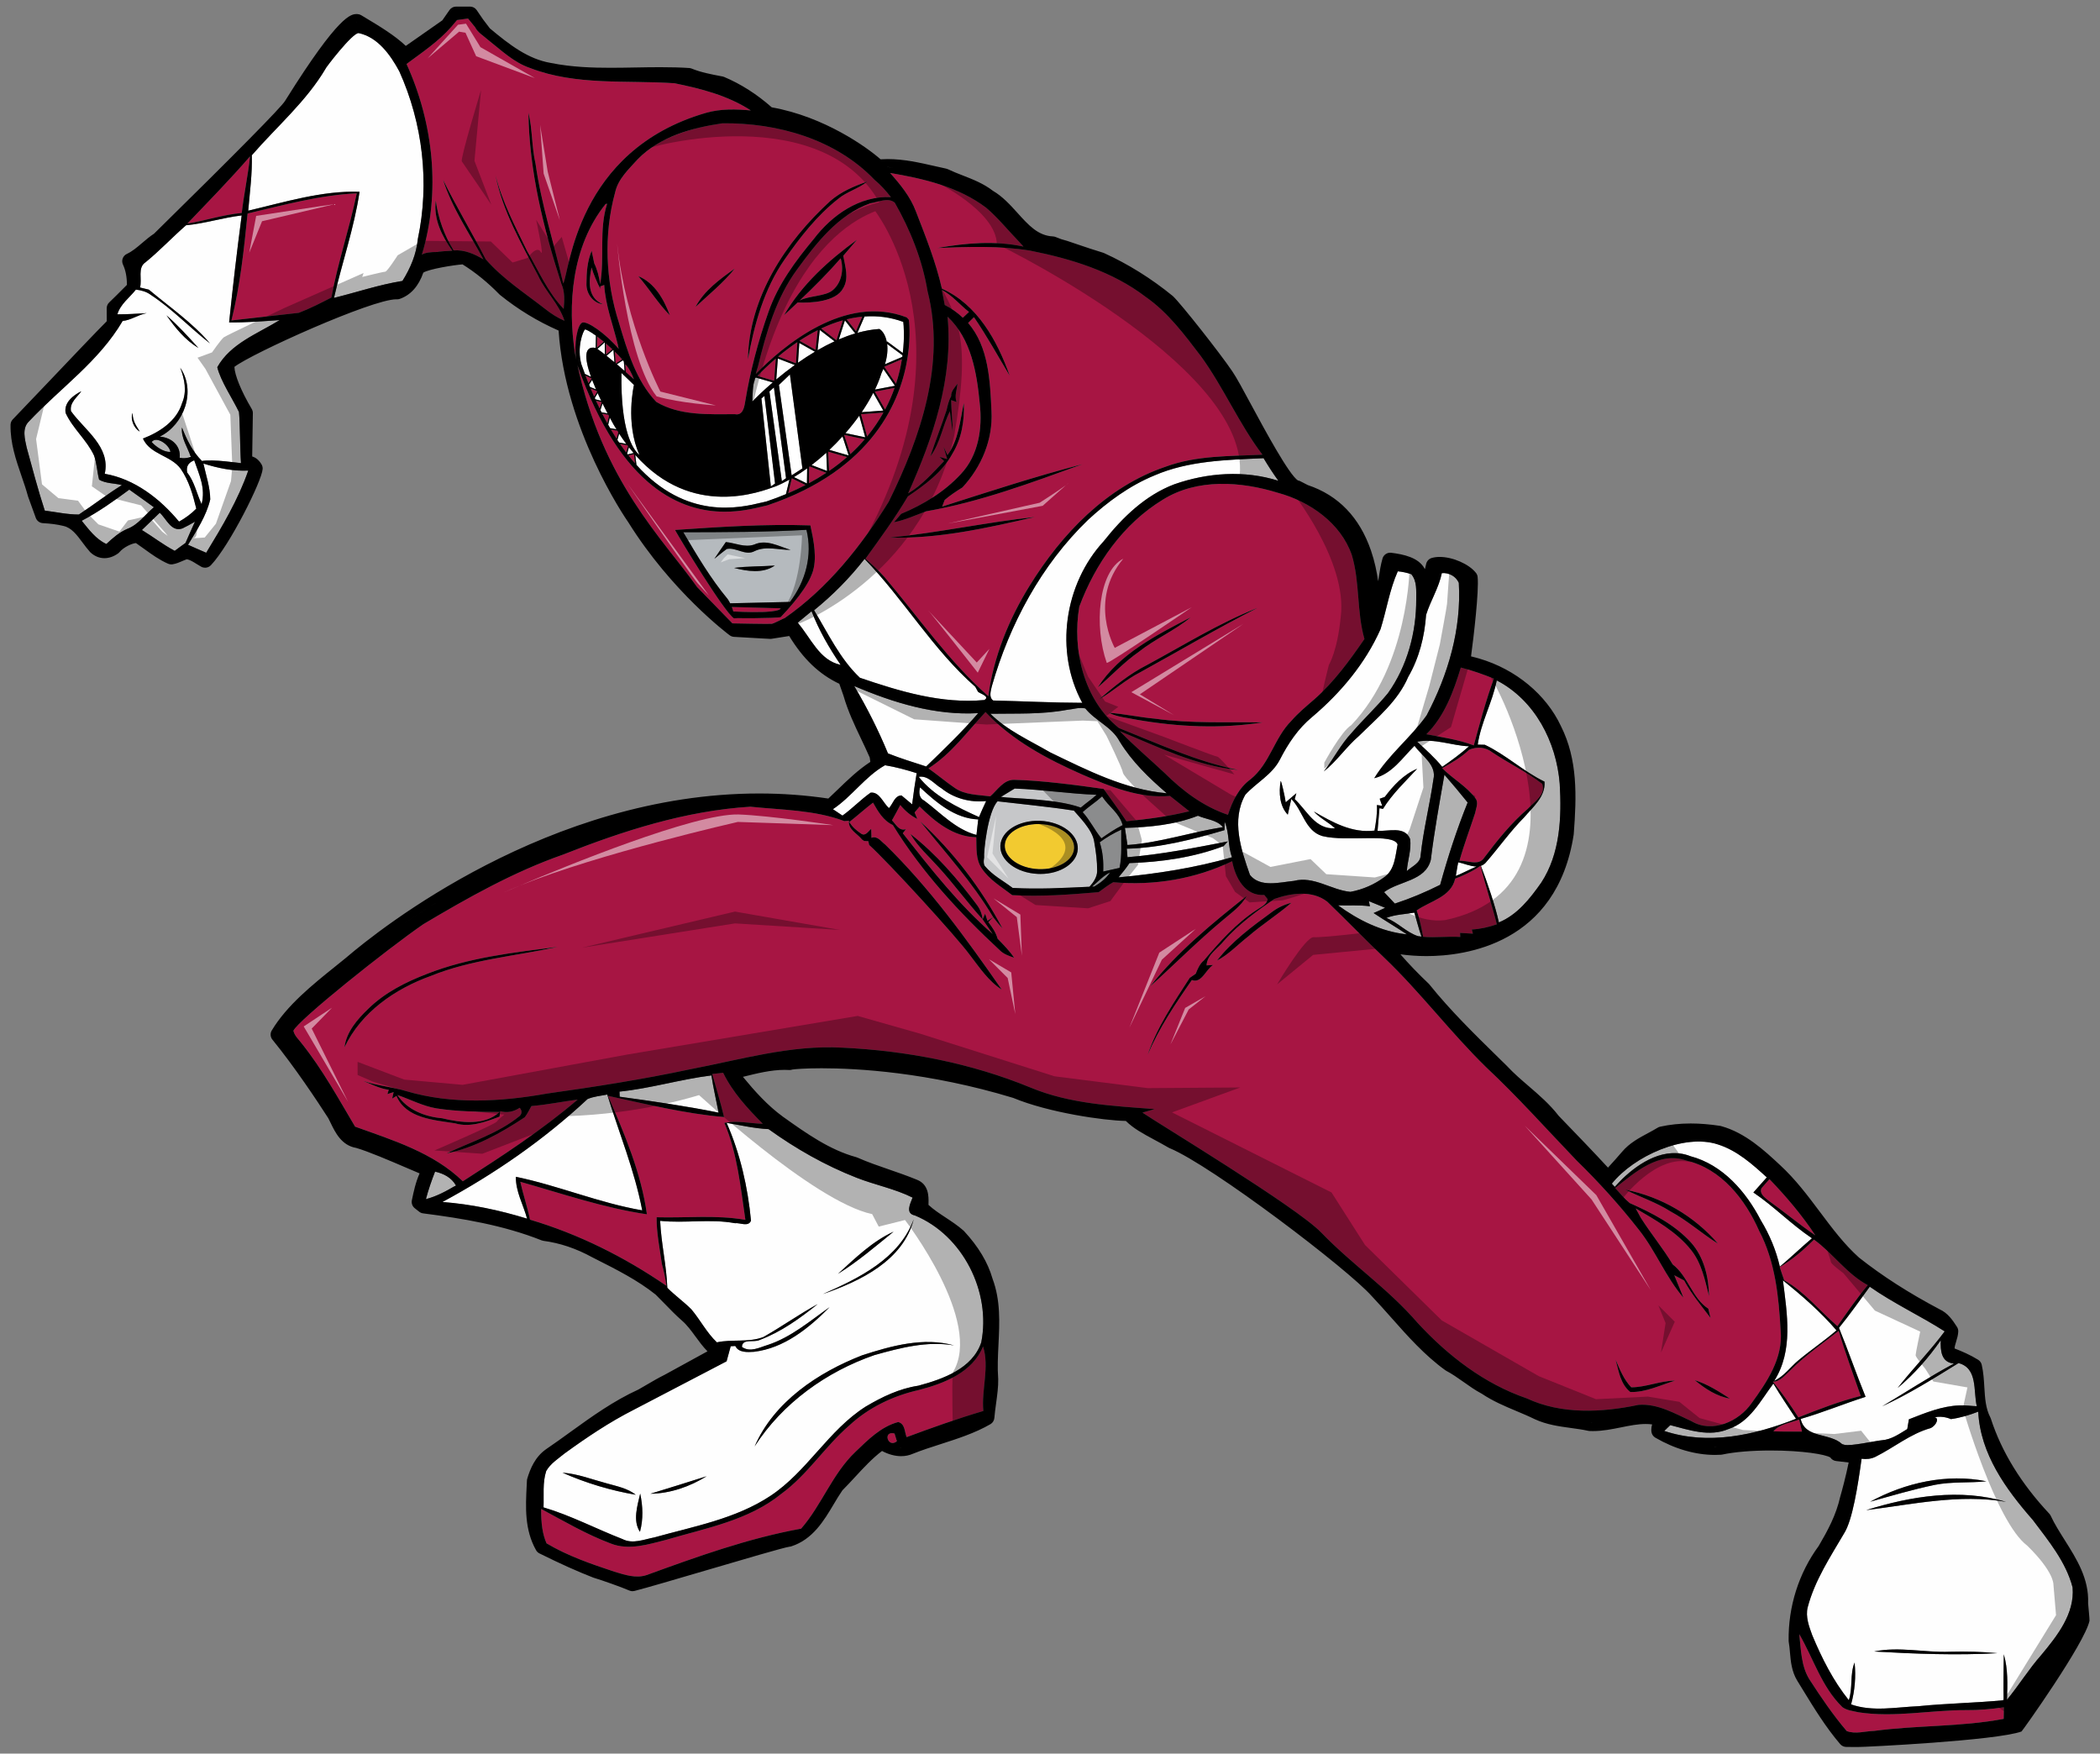
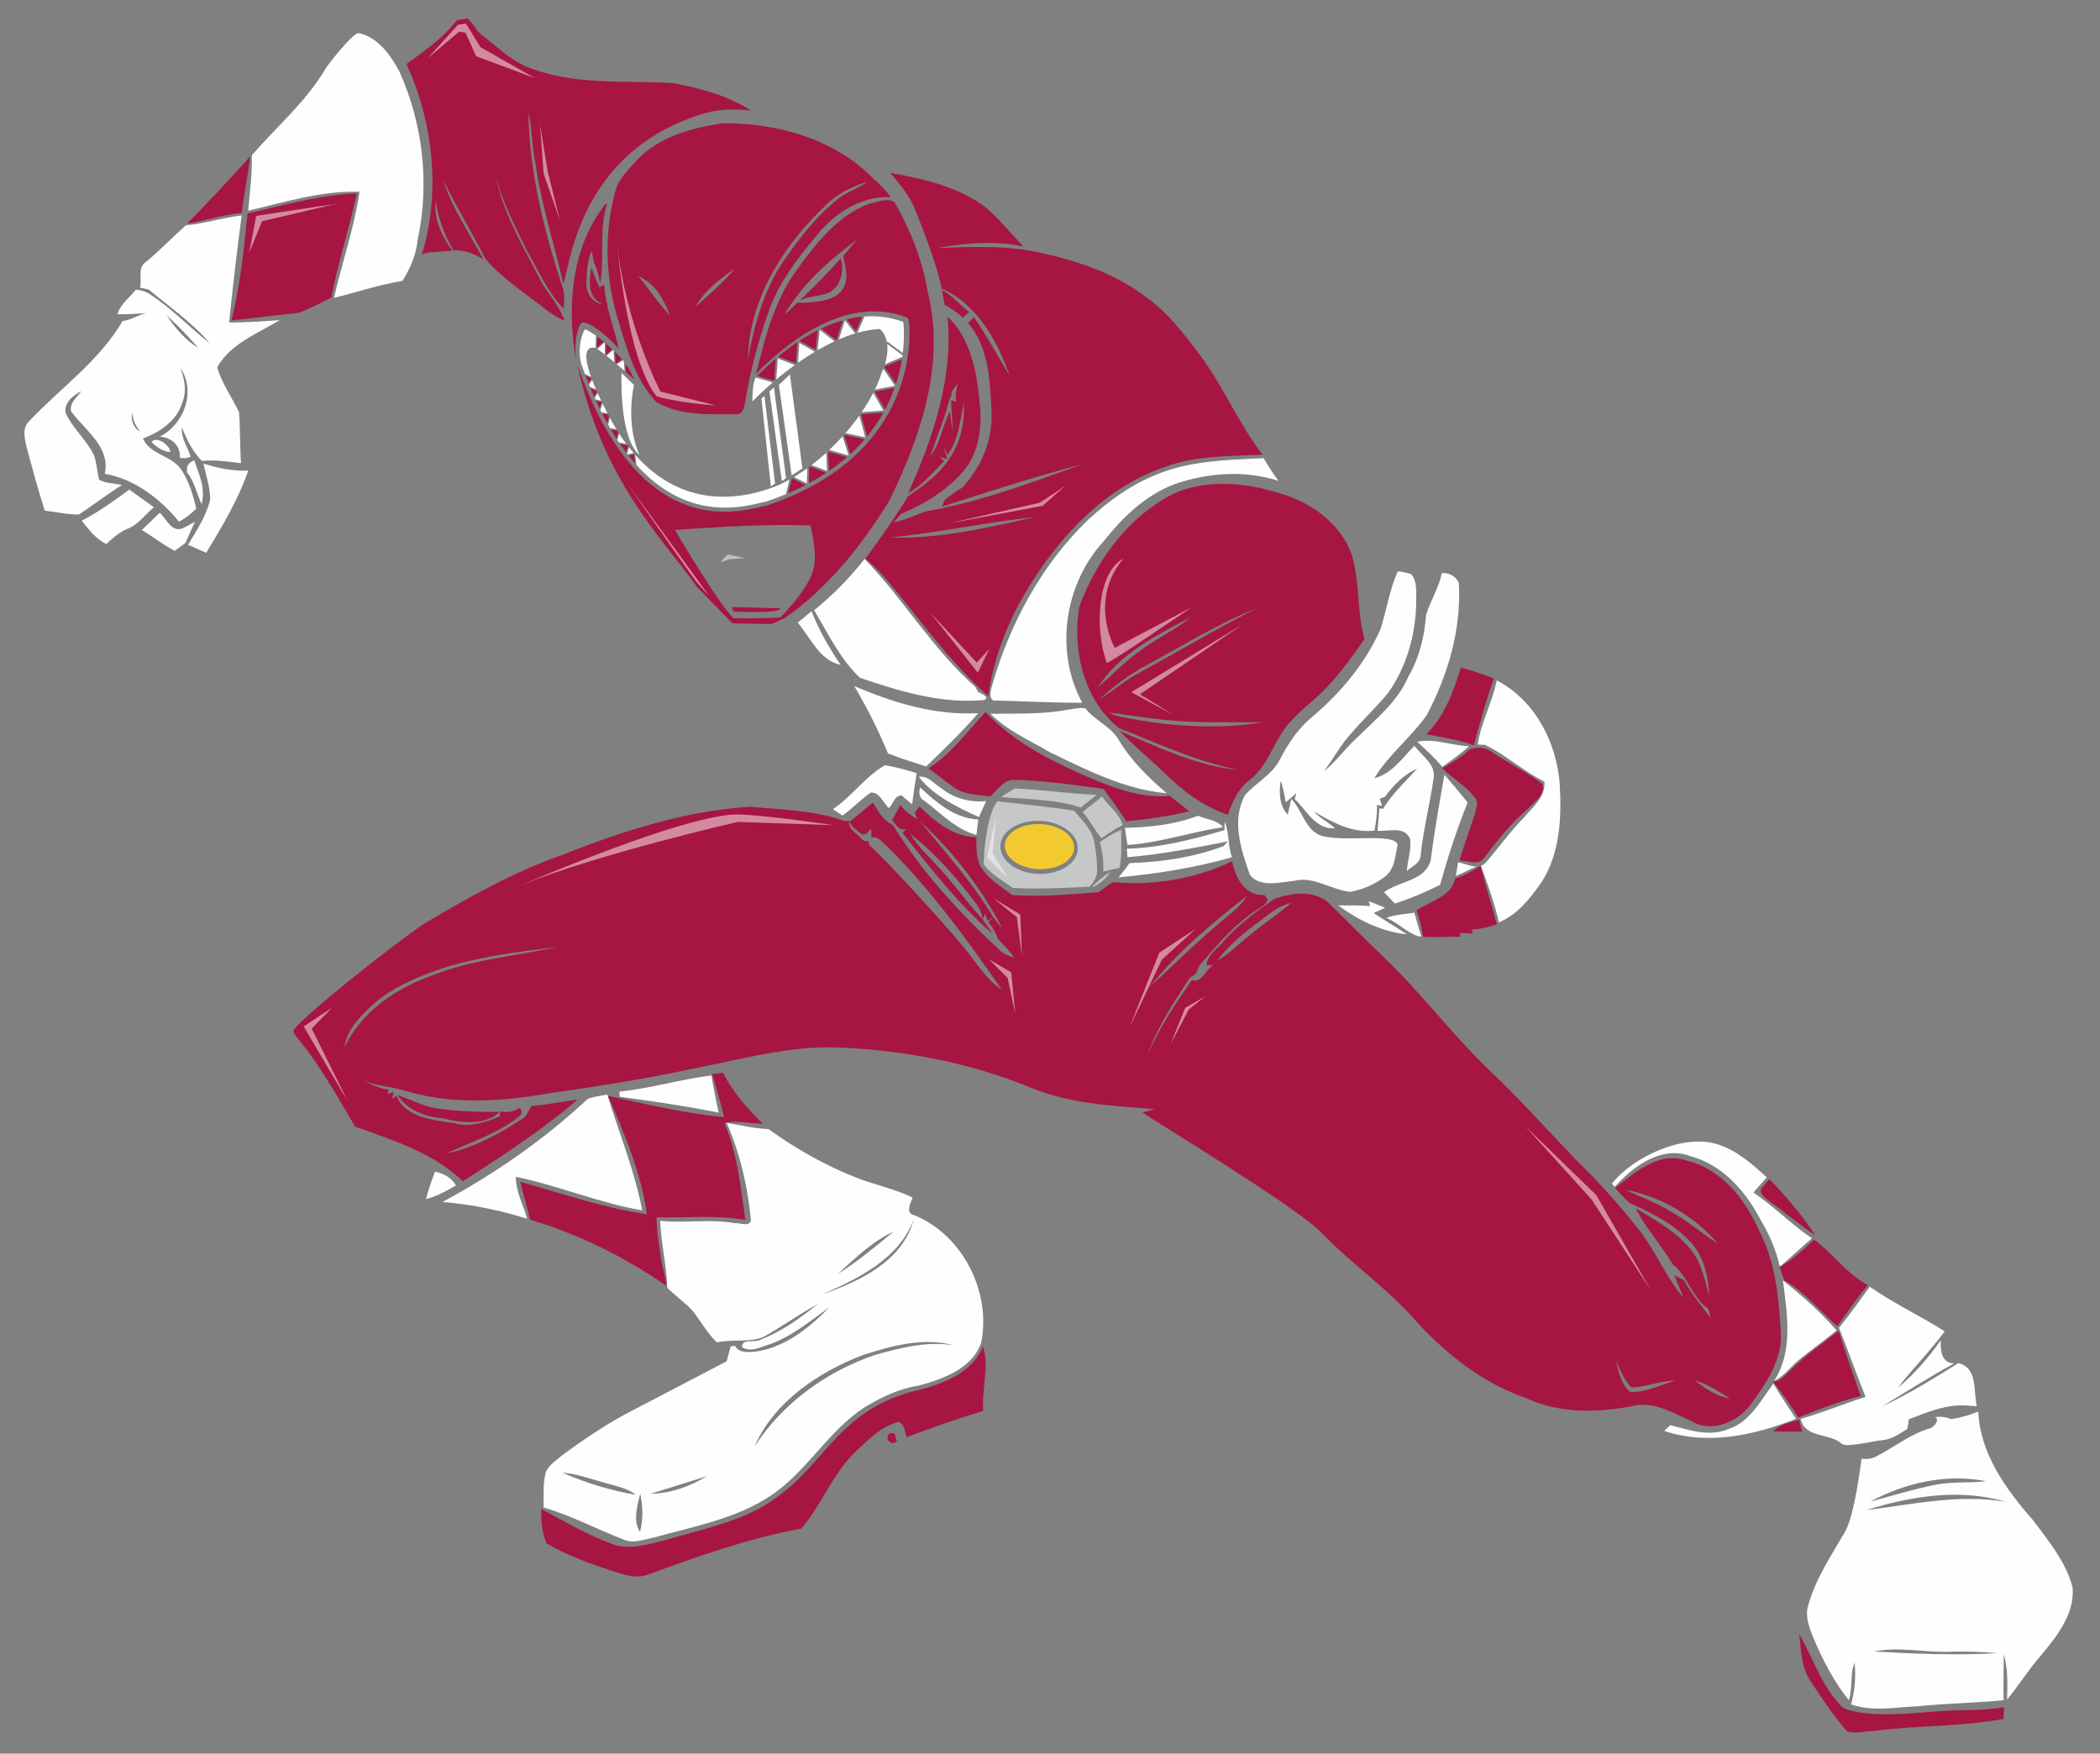
<svg xmlns="http://www.w3.org/2000/svg" version="1.1" id="Layer_1" x="0px" y="0px" width="200px" height="167px" viewBox="0 0 200 167" style="enable-background:new 0 0 200 167;" xml:space="preserve">
  <rect x="0" y="0" width="200" height="167" fill="#808080" stroke="none" />
  <path id="color6" style="fill:#A71543;" d="M57.494,32.538l-0.649,0.582l0.023-1.072C57.065,32.193,57.276,32.358,57.494,32.538z   M58.657,34.613l0.589-0.386c-0.218-0.252-0.451-0.498-0.691-0.734l0.081,1.103C58.642,34.601,58.65,34.607,58.657,34.613z   M58.312,33.257c-0.2-0.188-0.402-0.369-0.6-0.538l0.005,1.055L58.312,33.257z M82.581,41.567c0.619-0.754,1.131-1.519,1.555-2.276  l-2.137,0.16L82.581,41.567z M78.957,44.852c0.623-0.427,1.192-0.87,1.713-1.324l-1.792-0.515L78.957,44.852z M80.987,43.246  c0.505-0.463,0.96-0.936,1.371-1.415l-1.964-0.414L80.987,43.246z M84.291,39.005c0.373-0.702,0.672-1.395,0.909-2.065l-1.881,0.356  L84.291,39.005z M84.217,34.923l1.117,1.625c0.271-0.833,0.447-1.622,0.563-2.338L84.217,34.923z M60.375,36.119  c-0.2-0.525-0.439-1.03-0.826-1.437l0.059,0.751C59.912,35.701,60.175,35.938,60.375,36.119z M77.065,44.466l-0.024,1.552  c0.59-0.318,1.141-0.649,1.656-0.991l-1.578-0.601C77.101,44.439,77.083,44.453,77.065,44.466z M57.355,39.392  c0.16,0.314,0.321,0.617,0.483,0.91l0.16-0.676c-0.023-0.043-0.045-0.086-0.069-0.13L57.355,39.392z M58.182,40.906  c0.176,0.3,0.354,0.587,0.533,0.864c0.053-0.191,0.12-0.424,0.171-0.601c-0.032-0.05-0.063-0.105-0.096-0.156L58.182,40.906z   M59.054,42.28c0.193,0.283,0.388,0.553,0.584,0.811l0.173-0.606c-0.021-0.026-0.041-0.053-0.061-0.079  C59.44,42.355,59.215,42.315,59.054,42.28z M82.117,30.159c-0.502,0.047-0.996,0.134-1.481,0.253l0.886,1.125L82.117,30.159z   M59.857,43.374c0.208,0.263,0.416,0.513,0.625,0.75l-0.104-0.873L59.857,43.374z M72.132,35.799l1.596,0.463l0.161-2.118  C73.176,34.753,72.582,35.332,72.132,35.799z M80.269,30.506c-0.712,0.2-1.402,0.466-2.063,0.778l1.455,1.123L80.269,30.506z   M77.878,31.445c-0.61,0.306-1.191,0.647-1.74,1.005l1.537,0.863L77.878,31.445z M75.94,32.582  c-0.665,0.446-1.275,0.915-1.824,1.372l1.688,0.643L75.94,32.582z M56.34,36.04l-0.577-0.275c0.096,0.25,0.191,0.497,0.288,0.738  l0.292-0.458C56.342,36.043,56.341,36.041,56.34,36.04z M56.827,37.232l-0.574-0.235c0.11,0.266,0.223,0.525,0.335,0.779  l0.273-0.465C56.85,37.285,56.838,37.258,56.827,37.232z M75.412,45.554l-0.34,1.411c0.577-0.247,1.125-0.506,1.645-0.775  l-1.3-0.638C75.415,45.552,75.414,45.553,75.412,45.554z M57.11,38.899l0.196-0.604l-0.545-0.132  C56.876,38.415,56.993,38.659,57.11,38.899z" />
  <path id="color5" style="fill:#F2CA30;" d="M95.693,80.486c0.047-1.127,1.443-2.011,3.178-2.011c0.072,0,0.145,0.002,0.217,0.005  c1.823,0.077,3.264,1.102,3.215,2.286c-0.051,1.174-1.57,2.081-3.397,2.006C97.084,82.695,95.642,81.669,95.693,80.486z" />
  <path id="color4" style="fill:#C6C7C9;" d="M102.932,76.91c-2.395-0.87-6.418-0.834-7.6-1.021c0.323-0.198,0.975-0.594,1.302-0.792  c2.608,0.091,5.195,0.502,7.802,0.594C103.926,76.156,103.453,76.46,102.932,76.91z M104.896,79.838  c0.598-0.415,1.225-0.862,2.021-1.26c-0.334-1.192-1.301-1.718-1.955-2.734c-0.66,0.598-1.199,0.9-1.852,1.501  C103.775,78.057,104.27,79.091,104.896,79.838z M106.785,79.016c-0.727,0.324-1.408,0.731-2.049,1.199  c0.291,0.899,0.375,1.839,0.332,2.784c0.389-0.087,1.166-0.259,1.555-0.347C106.873,81.456,106.756,80.227,106.785,79.016z   M104.49,82.964c-0.004,0.57-0.373,1.094-0.732,1.483c-2.787,0.127-4.86,0.246-7.317,0.112c-0.998-0.757-1.841-1.142-2.656-2.094  c-0.172-0.263-0.057-0.781-0.057-0.781c-0.058-0.549,0.335-4.364,1.279-5.373c2.422,0.289,4.868,0.511,7.27,0.888  c0.406,0.502,1.725,1.765,1.922,2.9C104.383,81.157,104.496,81.997,104.49,82.964z M102.646,80.854  c0.059-1.393-1.547-2.597-3.579-2.683c-2.045-0.084-3.734,0.986-3.793,2.371c-0.059,1.393,1.547,2.597,3.579,2.683  c0.078,0.003,0.155,0.005,0.232,0.005C101.025,83.23,102.59,82.187,102.646,80.854z M104.219,84.427  c0.58-0.343,1.117-0.766,1.5-1.333c-0.524,0.218-1.131,0.839-1.711,1.342C104.08,84.434,104.146,84.43,104.219,84.427z" />
-   <path id="color3" style="fill:#B5BABE;" d="M76.805,50.458c-3.903,0.221-7.814,0.225-11.725,0.232c1.291,2.19,2.59,4.395,4.22,6.356  c0.091,0.131,0.169,0.268,0.241,0.409l5.694-0.133C76.714,55.374,77.403,52.881,76.805,50.458z M69.913,54.084  c1.287-0.171,2.589-0.129,3.884-0.225C72.65,54.647,71.176,54.408,69.913,54.084z M71.87,52.484  c-0.884,0.48-1.771-0.392-2.654-0.202c-0.411,0.297-0.792,0.625-1.185,0.937c0.358-0.537,0.731-1.066,1.097-1.599  c0.895,0.088,1.805,0.552,2.696,0.24c1.169-0.533,2.357,0.175,3.473,0.507C74.154,52.389,72.955,51.959,71.87,52.484z" />
  <path id="color2" style="fill:#FEFEFE;" d="M34.008,2.102c-0.024-0.002-0.053,0.005-0.08,0.008c0.019-0.003,0.039-0.009,0.056-0.009  C33.992,2.101,34,2.101,34.008,2.102z M137.111,53.8c-0.016,0-0.031,0.002-0.047,0.003c0.025,0,0.051-0.001,0.076-0.001  C137.131,53.802,137.121,53.8,137.111,53.8z M84.543,15.913c-0.029,0-0.06,0.002-0.089,0.002c0.226-0.002,0.451,0.005,0.676,0.017  C84.934,15.921,84.739,15.913,84.543,15.913z M9.943,52.394c0.002,0,0.005,0,0.007,0c-0.036,0-0.073-0.006-0.109-0.009  C9.875,52.387,9.909,52.394,9.943,52.394z M161.018,107.756c-0.006,0-0.01,0-0.016,0c0.152,0,0.305,0.006,0.457,0.01  C161.313,107.762,161.164,107.756,161.018,107.756z M135.854,90.291c0.002,0,0.004,0,0.006,0c-0.014,0-0.025,0-0.039,0  C135.832,90.291,135.842,90.291,135.854,90.291z M107.342,105.986c0.006,0,0.01,0,0.014,0c-0.012,0-0.023,0-0.037,0  C107.326,105.986,107.336,105.986,107.342,105.986z M151.703,135.521c0.023,0,0.045-0.002,0.068-0.002  c-0.117,0.002-0.236,0.002-0.355-0.004C151.512,135.52,151.607,135.521,151.703,135.521z M62.769,77.298  c-1.011,0.202-2.004,0.432-2.98,0.686C60.765,77.73,61.758,77.501,62.769,77.298z M49.744,81.57c1.65-0.749,3.397-1.463,5.228-2.11  C53.14,80.107,51.394,80.821,49.744,81.57z M72.336,76.328c-0.008,0-0.016,0-0.023,0c-0.342,0-0.682,0.004-1.021,0.011  C71.639,76.331,71.987,76.328,72.336,76.328z M163.34,137.793c0.17,0,0.34-0.006,0.51-0.016c-0.217,0.014-0.434,0.014-0.65,0.01  C163.246,137.789,163.293,137.793,163.34,137.793z M60.344,43.142c-0.149-0.175-0.299-0.356-0.446-0.544l-0.174,0.608  c0.018,0.023,0.037,0.046,0.055,0.07L60.344,43.142z M55.705,35.611l0.58,0.275c-0.654-1.83-0.653-2.979,0.445-2.754l0.026-1.166  c-0.523-0.377-0.926-0.604-1.042-0.59c-0.186,0.147-0.8,1.719-0.34,3.327C55.483,35.014,55.593,35.314,55.705,35.611z   M73.594,36.421l-1.611-0.467c-0.028,0.029-0.053,0.057-0.08,0.085c-0.011,0.064-0.027,0.128-0.037,0.193  c-0.18,0.397-0.201,1.467-0.214,1.999C71.96,37.916,72.645,37.237,73.594,36.421z M58.798,41.899  c0.054,0.083,0.108,0.162,0.163,0.243c0.174,0.039,0.425,0.086,0.687,0.131c-0.229-0.308-0.457-0.628-0.681-0.972  C58.906,41.514,58.841,41.739,58.798,41.899z M59.415,34.431c-0.032-0.039-0.063-0.077-0.095-0.116l-0.572,0.375  c0.257,0.218,0.505,0.433,0.736,0.635L59.415,34.431z M58.08,39.779l-0.159,0.671c0.063,0.111,0.125,0.218,0.188,0.326l0.603,0.106  c-0.095-0.154-0.19-0.302-0.284-0.463C58.308,40.205,58.192,39.991,58.08,39.779z M17.826,44.994  c0.693,0.883,0.91,2.018,1.374,3.024c0.388-1.546-0.201-2.727-0.704-4.181C17.964,44.05,17.711,44.389,17.826,44.994z   M19.372,44.145c0.247,1.127,0.64,2.247,0.651,3.416c-0.37,1.572-1.291,2.951-2.114,4.322c0.571,0.259,1.15,0.51,1.729,0.758  c1.523-2.498,3.042-5.049,4.006-7.826C22.186,44.88,20.754,44.583,19.372,44.145z M17.376,50.322  c-1.062,0.384-1.523-0.914-2.163-1.489c-0.567,0.549-1.135,1.093-1.699,1.642c1.055,0.64,2.03,1.409,3.127,1.984  c0.339-0.255,0.678-0.506,1.024-0.75c0.297-0.678,0.594-1.356,0.902-2.026C18.18,49.91,17.784,50.124,17.376,50.322z M14.657,48.307  c-0.777-0.567-1.558-1.123-2.342-1.68c-1.451,1.074-2.928,2.125-4.531,2.967c0.682,0.834,1.34,1.748,2.346,2.212  c0.602-0.56,1.23-1.12,2.003-1.443C13.179,49.971,13.819,48.993,14.657,48.307z M21.82,30.706c1.611,0.023,3.211-0.11,4.814-0.221  c-2.094,1.295-4.676,2.22-5.94,4.486c0.321,1.329,1.469,3.013,2.066,4.27c0.104,0.973,0.094,3.544,0.192,4.866  c-0.153-0.003-2.662-0.396-3.717-0.205c-0.891-0.887-1.451-2.034-1.904-3.191c-0.103,1.013,0.54,1.87,0.834,2.792  c-0.335,0.145-0.693,0.16-1.051,0.095c0.118-1.185-0.799-1.935-1.896-2.018c2.326-1.147,3.484-4.345,1.945-6.562  c0.419,1.074,0.659,2.269,0.176,3.374c-0.522,1.717-2.133,2.757-3.725,3.374c0.686,1.527,2.65,1.595,3.591,2.875  c0.788,1.131,1.169,2.475,1.489,3.8c-0.48,0.495-1.04,0.895-1.638,1.238c-1.801-2.175-4.238-4.071-7.079-4.559  c0.571-2.574-1.908-4.146-3.214-5.963c-0.152-0.811,0.575-1.314,0.986-1.9c-0.785,0.392-1.68,1.093-1.497,2.075  c0.682,1.489,2.018,2.566,2.707,4.056c0.263,0.739,0.285,1.535,0.48,2.292c0.651,0.381,1.458,0.328,2.171,0.518  C10.202,47.07,8.896,48.09,7.513,49c-1.093,0.003-2.171-0.236-3.248-0.374c-0.647-1.976-1.169-3.991-1.722-5.994  c-0.171-0.808-0.472-1.835,0.209-2.495c3.039-3.222,6.668-5.718,8.93-9.571c0.807-0.08,1.496-0.607,2.296-0.745  c-0.933,0.046-1.866,0.126-2.799,0.11c0.293-0.979,1.158-1.58,1.764-2.35c0.51,0.057,1.013,0.194,1.428,0.507  c2.037,1.333,3.713,3.126,5.628,4.615c-1.687-1.984-3.846-3.458-5.822-5.118c-0.209-0.049-0.632-0.152-0.845-0.206  c0.225-0.762-0.267-1.885,0.529-2.403c1.353-1.101,2.544-2.38,3.858-3.523c1.79-0.164,3.511-0.727,5.297-0.936  C22.57,23.909,22.17,27.306,21.82,30.706z M13.313,41.099c-0.487-0.773-0.63-1.01-0.701-1.771  C12.403,39.937,12.746,40.786,13.313,41.099z M18.899,33.14c-0.971-1.078-1.95-2.156-3.043-3.111  C16.687,31.22,17.635,32.386,18.899,33.14z M34.154,3.151c-0.609-0.02-3.199,3.382-3.13,3.363c-1.858,3.149-4.667,5.537-7.041,8.271  c0.046,1.767-0.19,3.522-0.343,5.278c3.424-0.8,7.053-1.926,10.602-1.8c-0.495,3.378-1.675,6.78-2.433,10.105  c2.174-0.533,4.303-1.26,6.519-1.615c0.765-1.219,1.329-2.551,1.466-3.999c1.131-5.332,0.476-10.998-1.764-15.959  C37.193,5.242,35.982,3.532,34.154,3.151z M57.597,32.624c-0.005-0.004-0.01-0.008-0.015-0.012l-0.688,0.618  c0.218,0.151,0.457,0.328,0.708,0.524L57.597,32.624z M14.444,42.096c0.427,0.465,1.154,0.967,1.782,0.944  C16.169,42.389,14.889,41.468,14.444,42.096z M58.431,33.371c-0.013-0.011-0.024-0.023-0.036-0.035l-0.629,0.546  c0.245,0.195,0.497,0.401,0.747,0.61L58.431,33.371z M78.072,31.421l-0.208,1.927c0.522-0.302,1.063-0.586,1.616-0.841  L78.072,31.421z M80.468,30.508l-0.581,1.816c0.514-0.22,1.035-0.413,1.563-0.57L80.468,30.508z M74.08,34.144l-0.151,1.994  c0.526-0.44,1.12-0.91,1.768-1.378L74.08,34.144z M84.456,32.565l0.034-0.047l1.489,1.1c0.185-1.535,0.086-2.644,0.048-2.963  c-1.252-0.462-2.494-0.6-3.696-0.513l-0.671,1.555c0.693-0.193,1.393-0.324,2.09-0.368C84.054,31.502,84.336,31.935,84.456,32.565z   M76.125,32.662l-0.127,1.884c0.511-0.359,1.051-0.714,1.613-1.049L76.125,32.662z M57.862,39.369  c-0.167-0.321-0.327-0.635-0.478-0.943l-0.202,0.621c0.036,0.072,0.072,0.147,0.108,0.218L57.862,39.369z M56.104,36.633  c0.029,0.071,0.058,0.145,0.086,0.215l0.571,0.233c-0.136-0.313-0.26-0.616-0.369-0.902L56.104,36.633z M85.953,33.833l-1.464-1.08  c0.069,0.533,0.022,1.189-0.209,1.937l1.65-0.701C85.938,33.937,85.946,33.885,85.953,33.833z M56.646,37.905  c0.019,0.042,0.038,0.085,0.056,0.126l0.557,0.136c-0.119-0.248-0.232-0.49-0.339-0.727L56.646,37.905z M75.613,45.436l1.237,0.607  l0.022-1.44C76.456,44.903,76.036,45.184,75.613,45.436z M83.166,37.414c-0.313,0.611-0.683,1.228-1.102,1.841l2.062-0.155  L83.166,37.414z M84.127,35.129c-0.056,0.143-0.116,0.288-0.187,0.436c-0.154,0.499-0.361,1.014-0.611,1.536l1.906-0.36  L84.127,35.129z M80.518,41.249l1.888,0.397l-0.567-2.063C81.435,40.149,80.991,40.707,80.518,41.249z M78.767,44.85l-0.074-1.731  c-0.454,0.415-0.923,0.804-1.399,1.169L78.767,44.85z M80.829,43.375l-0.589-1.814c-0.4,0.443-0.821,0.872-1.256,1.283  L80.829,43.375z M72.54,47.863c0.174-0.042,0.328-0.079,0.461-0.107c0.649-0.219,1.266-0.452,1.852-0.697l0.333-1.382  c-0.426,0.235-0.852,0.45-1.275,0.624c-1.441,0.525-7.996,3.142-13.41-2.977l0.113,0.951C65.395,49.583,70.482,48.359,72.54,47.863z   M132.029,87.42c1.09,0.423,1.896,1.359,3.012,1.732c0.113,0.019,0.225,0.029,0.338,0.043c-0.264-0.723-0.533-1.828-0.684-2.281  C133.801,87.066,132.879,87.088,132.029,87.42z M138.648,83.418c0.359-0.126,1.322-0.618,1.969-0.897  c-0.574-0.001-1.205-0.303-1.748-0.398C138.813,82.447,138.701,83.094,138.648,83.418z M59.017,104.445  c3.149,0.431,6.303,0.885,9.421,1.516c-0.225-1.184-0.506-2.354-0.682-3.545c-2.944,0.365-5.803,1.241-8.758,1.543L59.017,104.445z   M131.916,86.453c-0.525-0.221-1.025-0.428-1.547-0.633l0.1,0.488c-1.01-0.142-2.021-0.051-3.035-0.088  c1.945,1.412,4.131,2.51,6.557,2.76c-1.043-0.7-2.129-1.332-3.172-2.029C131.188,86.795,131.555,86.631,131.916,86.453z   M137.563,73.779c-0.469,2.692-0.963,5.385-1.295,8.104c-0.51,2.042-3.016,2.003-4.451,3.08c0.338,0.363,0.682,0.725,1.025,1.09  c1.48-0.483,2.92-1.09,4.314-1.789c0.734-2.655,1.588-5.283,2.619-7.838C139.057,75.531,138.316,74.647,137.563,73.779z   M131.84,83.532c1.002-0.708,1.047-2.026,1.264-3.115c-0.418-1.122-4.84-0.206-7.178-0.8c-1.635-0.491-1.855-2.445-2.947-3.526  l-0.334,1.493c-0.773-0.8-0.871-2.095-0.676-3.214c0.06,0,0.381,1.359,0.48,2.037c0.338-0.289,0.678-0.579,1.012-0.868  c-0.037,0.141-0.117,0.423-0.156,0.564c1.17,1.082,1.947,2.898,3.84,2.78c-0.633-0.59-1.436-0.96-2.02-1.604  c1.764,1.024,3.648,2.087,5.781,1.82c0.141-0.807,0.27-1.614,0.229-2.434l0.502,0.076c-0.061-0.167-0.182-0.506-0.238-0.674  c0.121-0.042,0.361-0.129,0.482-0.171c0.834-1.093,1.791-2.144,3.088-2.685c-1.139,1.23-2.371,2.388-3.26,3.823l-0.33-0.068  c-0.055,0.72-0.115,1.436-0.184,2.155c1.033,0.073,2.586-0.487,3.1,0.777c0.145,1.021-0.244,2.041-0.314,3.062  c0.467-0.453,1.293-0.742,1.316-1.496c0.26-2.434,0.869-4.81,1.215-7.228c0.338-1.394-1.09-2.235-1.797-3.21  c-1.166,1.154-2.148,2.677-3.836,3.085c1.367-2.232,3.484-3.869,4.988-5.983c2.043-3.861,3.33-8.221,3.066-12.624  c-0.281-0.632-0.938-0.975-1.615-0.925c-0.289,1.405-1.08,2.627-1.5,3.979c-0.148,2.068-0.654,4.101-1.701,5.902  c-0.982,2.308-2.959,3.911-4.695,5.629c-1.207,1.036-2.096,2.388-3.344,3.378c0.926-1.196,1.609-2.57,2.654-3.679  c1.111-1.291,2.365-2.456,3.449-3.77c1.84-2.578,2.705-5.785,2.697-8.934c-0.008-0.814,0.094-1.732-0.473-2.402  c-0.42-0.141-0.846-0.232-1.283-0.274c-0.785,1.763-1.066,3.683-1.643,5.51c-1.449,3.268-3.807,6.074-6.521,8.366  c-1.33,1.097-2.289,2.537-3.066,4.056c-0.742,1.439-2.246,2.193-3.297,3.351c-1.35,2.407-0.404,5.225,0.445,7.628  c0.959,1.234,2.852,0.701,4.191,0.571c1.9-0.491,3.547,0.872,5.377,1.044C129.768,84.724,130.895,84.232,131.84,83.532z   M93.454,127.838c-0.837,2.51-3.671,3.504-6.001,4.129c-1.798,0.27-3.45,1.066-5,1.984c-3.561,2.254-5.579,6.195-9.09,8.514  c-3.305,2.184-7.277,2.895-11.032,3.945c-0.994,0.191-2.072,0.664-3.043,0.164c-2.521-0.979-4.928-2.254-7.524-3.02  c0.049-1.154-0.107-2.346,0.255-3.461c0.404-0.717,1.131-1.166,1.752-1.676c2.109-1.531,4.284-2.994,6.614-4.174  c1.9-0.99,8.815-4.6,8.815-4.6l0.391-1.434c0.146-0.01,0.29-0.02,0.437-0.025c0.319,0.654,1.157,0.59,1.767,0.555  c2.887-0.338,5.244-2.258,7.216-4.252c-1.873,1.316-3.659,2.859-5.868,3.59c-0.799,0.236-1.694,0.75-2.479,0.199  c0.011-0.834,1.161-0.396,1.683-0.664c2.042-0.762,3.843-2.066,5.533-3.418c-1.771,0.963-3.415,2.143-5.171,3.133  c-1.405,0.549-2.975,0.188-4.433,0.51c-0.975-0.92-1.581-2.139-2.441-3.156c-0.724-0.719-1.562-1.314-2.281-2.041  c-0.076-2.141-0.59-4.234-0.682-6.375c2.373,0.252,4.76-0.213,7.125,0.225c0.484-0.064,1.283,0.385,1.527-0.244  c-0.305-3.197-1.024-6.362-2.319-9.311c1.326,0.222,2.64,0.533,3.991,0.596c2.593,1.865,5.396,3.461,8.378,4.626  c1.755,0.692,3.645,1.048,5.339,1.895c-0.217,0.565-0.724,1.512,0.221,1.699C91.699,117.645,94.402,123.033,93.454,127.838z   M60.552,142.352c-0.804-0.629-1.816-0.811-2.772-1.086c-1.394-0.369-2.757-0.914-4.208-1.016  C55.795,141.232,58.153,141.943,60.552,142.352z M60.971,142.24c-0.262,1.15-0.727,2.586-0.023,3.641  C61.276,144.689,61.226,143.443,60.971,142.24z M67.3,140.588c-1.782,0.572-3.568,1.115-5.354,1.668  C63.838,142.229,65.697,141.578,67.3,140.588z M79.806,121.313c1.889-1.166,3.579-2.621,5.301-4.018  C83.066,118.223,81.447,119.826,79.806,121.313z M87.022,116.109c-1.372,3.756-5.229,5.625-8.652,7.129  C81.908,122.016,86.017,120.063,87.022,116.109z M90.865,128.129c-2.902-0.813-5.976,0.041-8.758,0.943  c-4.201,1.637-8.386,4.422-10.237,8.676c2.643-4.109,6.824-7.113,11.413-8.699C85.731,128.363,88.309,127.684,90.865,128.129z   M142.547,64.796c-0.414,2.099-1.508,4.006-1.813,6.116l0.678,0.015c2.02,0.956,3.676,2.54,5.682,3.511  c0.111,1.436-1.104,2.411-1.938,3.4c-1.344,1.349-2.43,2.917-3.682,4.342c-0.137,0.136-0.283,0.225-0.438,0.277  c0.58,1.499,1.398,3.884,1.713,5.388c1.764-0.731,2.965-2.27,4.035-3.789c1.805-2.756,1.951-6.218,1.76-9.413  C148.229,70.657,146.188,66.689,142.547,64.796z M134.969,70.638c0.826,0.762,1.672,1.512,2.389,2.392  c0.883-0.609,1.752-1.246,2.551-1.957C138.26,71.007,136.607,70.295,134.969,70.638z M160.998,110.111  c3.072,0.809,5.289,3.375,6.701,6.102c0.83,1.367,1.451,2.852,1.811,4.414c1.043-0.873,2.021-1.82,3.061-2.701  c-1.969-1.32-3.621-3.039-5.582-4.363c0.426-0.48,0.855-0.952,1.279-1.436c-1.379-1.261-2.834-2.559-4.646-3.135  c-3.211-1.068-8.008,1.105-10.111,3.732c0.094,0.102,0.188,0.203,0.279,0.305c0.32-0.357,0.697-0.734,0.697-0.734  C156.162,110.668,158.604,109.16,160.998,110.111z M169.803,121.932c0.395,3.191,1.008,6.68-0.828,9.57  c0.945-0.438,1.543-1.33,2.332-1.977c1.172-0.979,2.441-1.832,3.598-2.83C173.385,124.926,171.615,123.391,169.803,121.932z   M194.41,157.609c-1.189,1.342-2.125,2.879-3.268,4.262c0.049-1.451,0.104-2.92-0.305-4.33c-0.012,1.459-0.047,2.914-0.016,4.377  c-2.699,0.262-5.414,0.297-8.115,0.57c-2.125,0.088-4.363,0.553-6.412-0.172c0.357-1.299,0.473-2.65,0.332-3.986  c-0.465,1.143-0.152,2.422-0.549,3.584c-1.492-1.855-2.566-3.996-3.48-6.182c-0.305-0.842-0.656-1.752-0.438-2.654  c0.67-2.563,2.146-4.791,3.469-7.049c0.801-1.25,1.314-4.549,1.666-7.105c0.443,0.055,0.887,0.027,1.322-0.188  c1.771-0.879,3.32-2.193,5.252-2.732c0.617-0.297,0.826-1.033,0.346-1.021c0.838-0.201,1.586,0.164,1.586,0.164  c0.895-0.119,1.762-0.385,2.604-0.709c0.193,4.029,2.643,7.396,5.201,10.316c1.486,1.977,3.15,3.982,3.785,6.42  C197.609,153.672,195.918,155.797,194.41,157.609z M178.115,143.014c2.037-0.57,4.066-1.168,6.143-1.604  c1.621-0.324,3.287-0.168,4.924-0.342C185.414,140.307,181.447,141.197,178.115,143.014z M190.24,157.439  c-1.504-0.141-3.012-0.18-4.521-0.139c-2.406,0.1-4.844-0.518-7.23-0.021C182.395,157.504,186.324,157.656,190.24,157.439z   M191.055,143.025c-4.379-1.299-9.053-0.549-13.324,0.791C182.148,143.266,186.592,142.26,191.055,143.025z M164.604,136.098  c-1.805,0.766-3.746,0.084-5.529-0.377c-0.193,0.184-0.385,0.365-0.574,0.553c4.15,1.387,8.602,0.412,12.547-1.158  c-0.727-1.115-1.48-2.207-2.154-3.35C167.674,133.379,166.66,135.432,164.604,136.098z M175.654,137.592  c0.592,0.16,2.986-0.383,3.568-0.432c0.91-0.064,1.668-0.609,2.422-1.068c0.043-0.232,0.119-0.693,0.156-0.926  c1.555-0.605,3.127-1.266,4.822-1.326c0.547-0.029,1.088,0.061,1.645,0.08c-0.344-1.432,0.117-3.625-1.74-4.109  c-2.369,1.467-4.742,2.959-7.277,4.117c2.285-1.352,4.5-2.818,6.844-4.07c-1.23-0.107-1.293-1.246-1.262-2.217  c-1.172,1.672-2.535,3.236-4.107,4.543c1.438-1.844,3.092-3.512,4.484-5.393c-2.334-1.492-4.865-2.658-7.137-4.254  c-0.963,1.318-1.898,2.654-2.932,3.92c0.885,2.174,1.646,4.395,2.533,6.568c-2.076,0.662-4.09,1.504-6.182,2.105  c0.432,1.881,2.762,1.291,3.949,2.398L175.654,137.592z M116.619,79.057c-3.035,0.888-6.121,1.691-9.305,1.767l0.066,0.811  c3.221-0.263,6.393-0.891,9.561-1.504l-0.41,0.449c-2.859,1.078-5.918,1.52-8.961,1.615c-0.313,0.48-0.682,0.921-1.043,1.359  c3.645-0.339,7.285-0.903,10.807-1.916c-0.414-1.097-0.236-2.312-0.701-3.385C116.629,78.456,116.623,78.859,116.619,79.057z   M106.633,70.611c-0.734-1.39-2.307-1.95-3.27-3.146c-0.58-0.133-1.166,0.084-1.74,0.134c-2.408,0.453-4.864,0.335-7.297,0.377  c1.611,1.603,3.755,2.547,5.705,3.682c3.522,1.699,7.133,3.541,11.088,3.888C109.432,74.095,107.799,72.526,106.633,70.611z   M116.471,78.772c-0.576-0.705-1.592-0.732-2.381-1.086c-2.221,0.868-4.596,1.089-6.957,1.158c0.084,0.545,0.164,1.085,0.244,1.63  C110.469,80.257,113.42,79.24,116.471,78.772z M120.342,43.635c-3.498,0.164-7.125,0.229-10.391,1.641  c-2.365,0.971-4.453,2.506-6.322,4.227c-4.463,4.303-7.479,9.939-9.174,15.868c-0.087,0.427-0.304,1.021,0.134,1.34  c2.817,0.065,5.655,0.217,8.484,0.221c-2.665-4.897-1.709-11.326,2.045-15.392c1.799-2.273,3.961-4.372,6.719-5.419  c3.164-1.112,6.684-1.359,9.912-0.335C121.246,45.089,120.781,44.374,120.342,43.635z M41.436,111.578  c-0.335,0.857-0.636,1.725-0.872,2.621c1.024-0.268,1.954-0.77,2.856-1.307C43,112.146,42.247,111.758,41.436,111.578z   M80.236,77.671c0.938-0.67,1.732-1.52,2.677-2.182c0.846-0.111,1.192,0.99,1.752,1.47c0.373-0.396,0.541-1.204,1.192-1.208  c0.251,0.213,0.758,0.636,1.013,0.849c0.118-0.994,0.271-1.984,0.431-2.97c-0.986-0.312-1.988-0.586-3.013-0.754  c-1.889,1.066-3.153,2.978-4.962,4.185C79.554,77.214,80.007,77.519,80.236,77.671z M61.165,115.268  c-0.723-3.789-2.205-7.36-3.332-11.031c-0.628,0.129-1.283,0.176-1.877,0.43c-4.136,3.865-8.838,7.118-13.816,9.803  c2.741,0.213,5.43,0.777,8.058,1.588c-0.354-1.33-1.093-2.578-1.066-3.986C53.199,112.914,57.064,114.564,61.165,115.268z   M92.997,79.514c0.062-0.495,0.118-0.986,0.168-1.478c-2.235-0.087-3.983-1.611-5.541-3.054c-0.126,0.487-0.102,1.028,0.411,1.271  C89.615,77.439,91.02,78.993,92.997,79.514z M88.206,72.995c1.698-1.645,3.412-3.282,4.954-5.08  c-4.098,0.236-8.081-0.99-11.806-2.582c1.223,2.06,2.301,4.204,3.215,6.416C85.761,72.226,86.988,72.595,88.206,72.995z   M93.145,65.881c-0.064-0.118-0.194-0.354-0.259-0.472c-4.06-3.568-6.801-8.321-10.545-12.182c-1.404,1.809-3.031,3.45-4.809,4.89  c1.336,2.209,2.463,4.627,4.36,6.428c3.797,1.295,7.784,2.505,11.855,2.121C94.318,66.323,93.363,66.072,93.145,65.881z   M89.665,75.074c-0.692-0.4-1.275-1.25-2.167-1.093c1.429,1.813,3.656,2.895,5.739,3.831c0.217-0.51,0.441-1.021,0.682-1.523  C92.407,76.445,90.853,76.038,89.665,75.074z M75.971,59.301c1.241,1.424,2.063,3.599,4.09,4.014  c-1.093-1.607-2.064-3.287-2.768-5.103C76.851,58.574,76.409,58.936,75.971,59.301z" />
  <path id="color1" style="fill:#A71543;" d="M141.01,82.465c0.373,1.6,1.176,4.036,1.545,5.561c-0.77,0.267-1.564,0.453-2.379,0.495  l0.102,0.396c-0.309-0.015-0.918-0.053-1.221-0.072l0.018,0.385c-1.178-0.08-2.365,0.092-3.537-0.014  c-0.135-0.799-0.424-2.014-0.617-2.511c1.291-0.914,3.275-1.265,3.668-3.031c0.463-0.15,1.793-0.754,2.346-1.188  C140.959,82.479,140.984,82.473,141.01,82.465z M140.51,76.015c0.344,0.408,0.053,0.971-0.025,1.428  c-0.492,1.512-1.059,2.997-1.486,4.531c0.762-0.049,1.832,0.533,2.361-0.297c1.254-1.664,2.566-3.298,4.158-4.661  c0.609-0.659,1.729-1.325,1.363-2.369c-1.48-1.135-3.184-1.95-4.732-2.985c-0.652-0.518-1.486-0.579-2.232-0.259  c-0.746,0.728-1.664,1.238-2.563,1.752C138.348,74.168,139.658,74.857,140.51,76.015z M140.361,70.988  c0.582-2.132,1.15-4.276,1.912-6.359c-1.027-0.411-2.072-0.784-3.146-1.055c-0.695,2.281-1.553,4.638-3.281,6.352  C137.361,70.223,138.906,70.432,140.361,70.988z M72.661,58.279c0.072-0.002,0.143-0.006,0.213-0.009  c0.024-0.001,0.05-0.002,0.074-0.003c0.704-0.039,1.285-0.129,1.412-0.314c-0.05-0.011-0.101-0.017-0.151-0.026l-1.097-0.029  l-0.174-0.005l-1.355-0.036l-1.189-0.032l-0.694-0.019c0.053,0.137,0.102,0.277,0.141,0.424  C69.84,58.231,71.374,58.325,72.661,58.279z M39.87,87.026c0.226-0.147,0.458-0.298,0.694-0.449  C40.327,86.729,40.096,86.879,39.87,87.026z M40.825,86.41c0.225-0.143,0.457-0.287,0.691-0.432  C41.282,86.123,41.051,86.268,40.825,86.41z M40.564,86.577c0.086-0.056,0.173-0.11,0.261-0.167  C40.738,86.467,40.651,86.521,40.564,86.577z M39.87,87.026c-0.056,0.037-0.114,0.075-0.169,0.111  C39.756,87.102,39.814,87.063,39.87,87.026z M42.757,85.225c-0.335,0.198-0.662,0.396-0.982,0.593  C42.095,85.621,42.421,85.423,42.757,85.225z M41.516,85.979c0.086-0.055,0.171-0.107,0.259-0.161  C41.687,85.871,41.603,85.924,41.516,85.979z M62.945,7.161c-0.06,0-0.12,0.001-0.18,0.001c0.038,0,0.075-0.001,0.112-0.001  C62.899,7.16,62.922,7.161,62.945,7.161z M36.127,89.65c-0.752,0.565-1.356,1.045-1.799,1.406  C34.771,90.695,35.375,90.217,36.127,89.65z M85.653,137.904c0.089,0.006,0.178,0.008,0.267,0.004c-0.035,0-0.07,0.004-0.105,0.004  C85.76,137.912,85.706,137.908,85.653,137.904z M37.491,88.652c0.038-0.027,0.078-0.055,0.117-0.083  c0.007-0.005,0.014-0.01,0.021-0.015c0.15-0.107,0.304-0.215,0.463-0.326c0.004-0.002,0.008-0.006,0.012-0.008  c0.038-0.027,0.077-0.054,0.115-0.08c0.006-0.005,0.013-0.01,0.018-0.014c0.171-0.118,0.346-0.238,0.525-0.36  c0.007-0.005,0.014-0.01,0.021-0.015c0.004-0.003,0.009-0.006,0.013-0.009c-0.011,0.007-0.021,0.015-0.032,0.022  c-0.007,0.004-0.014,0.01-0.021,0.014c-0.166,0.113-0.327,0.225-0.486,0.334c-0.006,0.005-0.012,0.01-0.019,0.014  c-0.049,0.034-0.1,0.068-0.148,0.104c-0.004,0.002-0.008,0.005-0.012,0.008c-0.146,0.102-0.288,0.202-0.428,0.301  c-0.007,0.006-0.014,0.011-0.021,0.016c-0.048,0.033-0.097,0.068-0.145,0.103c-0.002,0.001-0.004,0.003-0.006,0.005  c-0.188,0.133-0.37,0.266-0.545,0.393c0.177-0.129,0.362-0.262,0.551-0.397C37.486,88.656,37.488,88.654,37.491,88.652z   M38.856,87.701c-0.021,0.015-0.041,0.027-0.061,0.042c0.02-0.013,0.039-0.026,0.059-0.04c0.004-0.003,0.009-0.006,0.014-0.01  c0.005-0.003,0.01-0.006,0.016-0.01c0.206-0.14,0.416-0.281,0.632-0.424c0.01-0.007,0.019-0.013,0.028-0.02  c0.051-0.033,0.106-0.068,0.158-0.102c-0.285,0.188-0.563,0.374-0.831,0.556C38.865,87.695,38.861,87.699,38.856,87.701z   M80.065,24.602c0.308,1.032,0.11,2.288-0.739,3.016c-0.667,0.61-2.295,0.535-3.161,0.998C77.517,27.329,78.838,26.01,80.065,24.602  z M54.887,34.254c-0.043-0.212-0.089-0.422-0.13-0.638c-0.697-4.521-0.356-10.116,2.919-14.188c0.053-0.01,0.103-0.02,0.145-0.028  c-0.802,2.499-0.212,5.144-0.668,7.669c-0.07-0.664-0.303-1.482-0.559-1.991c-0.061-0.297-0.183-0.891-0.244-1.188  c-0.422,0.99-0.491,2.077-0.495,3.131c-0.034,0.902,0.602,1.842,1.557,1.953c-1.492-0.632-1.34-2.231-1.07-3.5  c0.148,0.571,0.559,1.517,0.833,2.035c0.002-0.073-0.001-0.152-0.005-0.232l0.375-0.138c0.118,1.98,0.861,3.853,1.317,5.769  c-0.005-0.005-0.01-0.01-0.016-0.015c0.026,0.111,0.054,0.223,0.081,0.334c-1.233-1.451-3.016-2.701-3.481-2.501  C55.005,30.916,54.635,32.705,54.887,34.254z M28.461,29.792c-2.136,0.251-4.28,0.476-6.417,0.724  c0.834-3.336,1.192-6.768,1.535-10.183c3.431-0.803,6.866-1.759,10.399-1.919c-0.689,3.336-1.805,6.573-2.414,9.92  C30.552,28.859,29.528,29.381,28.461,29.792z M38.716,6.095c1.478-1.097,3.047-2.144,4.265-3.538l0.546-0.646l1.047-0.143  l0.672,0.822c0.246,0.5,0.76,0.791,1.165,1.151c1.291,1.013,2.498,2.205,4.082,2.742c4.38,1.691,9.163,1.139,13.743,1.447  c2.518,0.51,5.1,1.173,7.274,2.593c-1.369-0.132-2.877-0.176-4.265,0.225C54.829,14.333,54.246,25.942,53.64,26.997  c-0.864-3.8-2.09-7.521-2.635-11.394c-0.373-1.603-0.286-3.275-0.678-4.875c0.076,5.579,1.436,11.032,3.142,16.31  c0.335,0.754,0.289,1.58,0.217,2.38c-1.527-1.58-2.407-3.656-3.5-5.537c-1.124-2.338-2.365-4.657-2.993-7.19  c0.674,3.42,2.463,6.504,4.063,9.566c0.697,1.516,1.992,2.692,2.506,4.295c-0.67-0.289-1.279-0.685-1.847-1.135  c-1.931-1.512-4.033-2.86-5.655-4.722c-1.31-2.548-2.799-5-4.063-7.571c0.869,2.715,2.506,5.08,3.843,7.574  c-0.864-0.518-1.805-0.929-2.837-0.853c-0.903-1.451-1.474-3.058-1.702-4.749c-0.225,1.774,0.579,3.386,1.58,4.779  c-0.35,0.008-1.409,0.085-1.409,0.122c-0.658-0.004-1.248,0.067-1.497,0.259C41.984,18.295,41.283,11.731,38.716,6.095z   M63.469,122.451c-3.987-2.738-8.355-4.924-12.993-6.299c-0.248-1.215-0.655-2.396-0.922-3.607  c3.991,1.131,7.944,2.486,12.057,3.096c-0.549-3.947-2.133-7.65-3.706-11.282c3.652,0.784,7.319,1.702,11.051,2.019  c-0.328-1.379-0.743-2.734-1.127-4.098c0.346-0.039,0.693-0.08,1.043-0.115c0.91,1.871,2.323,3.394,3.774,4.855  c-1.222-0.022-2.445-0.338-3.656-0.076c1.241,2.91,1.539,6.119,1.999,9.227c-2.803-0.49-5.632-0.166-8.454-0.246  c-0.012,1.5,0.297,2.971,0.503,4.447C63.229,121.049,63.374,121.742,63.469,122.451z M110.742,47.587  c-3.762,2.293-6.436,6.097-7.951,10.183c-0.701,4.102,0.422,8.881,3.77,11.561c3.729,1.489,7.41,3.195,11.371,3.995  c-3.994-0.381-7.627-2.197-11.283-3.698c1.352,1.397,2.842,2.65,4.258,3.979c1.729,1.718,3.705,3.207,6.043,3.991  c0.42-1.303,1.021-2.559,2.156-3.39c1.828-1.47,2.254-3.938,3.881-5.563c0.65-0.75,1.42-1.382,2.17-2.033  c1.889-1.653,3.373-3.702,4.791-5.758c-0.748-2.609-0.42-5.393-1.199-7.99c-1.053-3.058-4.012-5.11-7.035-5.933  C118.168,45.835,114.014,45.542,110.742,47.587z M113.393,58.794c-1.531,1.272-3.396,2.049-4.947,3.294  c-1.412,0.986-2.584,2.255-3.891,3.37C106.615,62.252,110.115,60.5,113.393,58.794z M108.256,68.544  c-0.891-0.191-1.824-0.244-2.646-0.663c1.467,0.103,2.902,0.431,4.367,0.56c3.404,0.476,6.848,0.305,10.271,0.354  C116.279,69.423,112.205,69.229,108.256,68.544z M108.561,64.039c-1.391,0.708-2.539,1.786-3.889,2.566  c1.422-1.223,2.883-2.422,4.563-3.272c3.477-1.873,6.859-3.991,10.533-5.441C115.967,59.811,112.297,61.99,108.561,64.039z   M190.85,162.592c-0.008,0.277-0.02,0.83-0.023,1.104c-4.07,0.773-8.236,0.598-12.33,1.146c-0.865,0.02-1.791,0.336-2.621,0.012  c-1.313-1.539-2.451-3.223-3.549-4.916c-0.803-1.287-0.799-2.857-0.967-4.311c1.348,2.318,2.133,5.033,4.105,6.949  c0.43,0.32,1.006,0.365,1.523,0.49c3.416,0.529,6.844-0.213,10.27-0.205C188.457,162.877,189.656,162.766,190.85,162.592z   M172.762,118.053c1.818,1.316,3.104,3.252,5.121,4.336c-1.039,1.246-1.961,2.582-2.891,3.908c-1.688-1.455-3.107-3.26-5.068-4.371  c-0.148-0.42-0.293-0.838-0.426-1.258C170.709,119.959,171.768,119.031,172.762,118.053z M171.271,134.986  c-0.742-1.18-1.545-2.326-2.426-3.408c0.717,0,1.135-0.609,1.619-1.031c1.412-1.428,3.076-2.568,4.652-3.805  c0.617,2.09,1.383,4.135,2.096,6.199C175.18,133.455,173.217,134.213,171.271,134.986z M41.569,105.555  c1.991,0.308,4.01,0.33,6.021,0.338c-1.424,1.333-3.713,1.032-5.48,0.602c-1.633-0.141-3.336-0.795-4.261-2.212  C39.089,104.701,40.262,105.337,41.569,105.555z M169.588,126.738c-0.182-3.24-0.506-6.592-2.045-9.514  c-1.32-2.996-3.605-5.932-6.945-6.701c-2.582-0.918-4.881,1.123-6.771,2.613c0.445,0.49,0.873,1.008,1.387,1.434  c2.117,0.941,4.262,2.023,5.842,3.764c1.234,1.391,1.68,3.275,1.713,5.096c-0.391-1.52-0.703-3.131-1.709-4.385  c-1.387-1.75-3.389-2.852-5.277-3.967l0.49,0.898c0.961,1.516,2.113,2.898,3.035,4.439c1.463,1.109,1.859,3.23,3.391,4.213  c0.068,0.293,0.133,0.586,0.217,0.883c-0.881-1.158-1.828-2.285-2.518-3.568c-0.232-0.125-0.701-0.373-0.938-0.498l0.873,2.139  c-1.68-1.949-2.625-4.412-4.217-6.434c-1.832-2.34-3.826-4.551-5.955-6.627c-2.859-2.979-5.605-6.066-8.621-8.889  c-3.408-3.328-6.277-7.166-9.727-10.453c-1.832-1.736-3.58-3.557-5.396-5.305c-1.443-1.127-3.453-0.83-5.053-0.266  c-1.713,1.18-3.4,2.418-4.791,3.982c-0.582,0.75-1.611,1.303-1.66,2.343c0.156-0.012,0.469-0.03,0.625-0.038  c-0.686,0.41-1.102,1.797-2.025,1.432c-1.574,2.262-3.123,4.569-4.205,7.117c0.898-2.65,2.494-4.981,3.998-7.316  c0.145-0.099,0.432-0.297,0.576-0.399c0.182-0.465,0.381-0.938,0.773-1.261c1.508-1.778,3.088-3.558,5.057-4.829  c0.393-0.273,0.914-0.479,1.023-1.005c-0.084-0.099-0.242-0.305-0.324-0.407c-1.861,0.117-2.76-1.657-3.061-3.214  c-3.504,1.691-7.459,2.349-11.324,2c-0.496,0.27-0.93,0.629-1.391,0.947c-2.764,0.234-5.442,0.441-8.23,0.285  c-1.062-0.818-2.163-1.442-2.917-2.569c-0.582-0.868-0.472-1.957-0.506-2.947c-2.171-0.031-3.934-1.47-5.396-2.925  c-0.164,0.187-0.32,0.377-0.479,0.567c0.064,0.152,0.194,0.464,0.258,0.617c-0.636-0.32-1.177-0.777-1.622-1.326  c-0.255,0.491-0.522,0.979-0.792,1.459c0.385,0.381,0.658,1.044,1.325,0.845c-0.073,0.095-0.222,0.286-0.294,0.385  c2.65,3.366,5.32,6.774,8.564,9.597c-0.24-0.348-0.723-1.044-0.963-1.395c-1.459-1.6-2.727-3.355-4.182-4.954  c-0.925-1.032-1.995-1.961-2.692-3.18c2.452,1.912,4.497,4.288,6.345,6.771c0.297,0.404,0.476,0.857,0.529,1.363l0.243-0.541  l0.222,0.678l0.537-0.354c-1.962-3.301-4.551-6.146-6.95-9.121c3.168,2.914,5.826,6.39,7.837,10.195  c-0.313-0.347-0.613-0.705-0.887-1.074l-0.457,0.48c0.377,0.475,0.719,0.986,0.887,1.58c0.556,0.57,1.123,1.139,1.572,1.809  c-0.487-0.172-1.001-0.335-1.371-0.716c-3.838-3.561-7.429-7.449-10.182-11.923c-0.918-0.419-1.41-1.294-1.886-2.132  c-0.769,0.594-1.493,1.245-2.258,1.847c0.274,0.457,0.67,0.807,1.115,1.101c0.415,0.297,0.693-0.225,0.968-0.449  c0.008,0.213,0.019,0.64,0.026,0.853c0.575-0.225,0.914,0.354,1.307,0.64c4.234,4.139,7.723,8.961,11.1,13.812  c-1.275-0.81-2.105-2.094-3.016-3.264c-1.279-1.768-7.886-8.964-9.611-10.51l-0.08-0.358l-0.396-0.019l-0.202-0.137  c-0.435-0.563-1.371-0.975-1.241-1.79l-0.442,0.034c-2.848-1.07-5.963-1.059-8.956-1.371c-6.177,0.385-12.141,2.304-17.86,4.57  c-4.684,1.637-9.028,4.09-13.282,6.618c-3.5,2.41-11.912,9.132-12.376,10.145c0.107,0.496,0.518,0.834,0.807,1.23  c1.958,2.453,3.47,5.213,5.069,7.906c3.595,1.294,7.457,2.475,10.259,5.205c3.766-2.418,7.533-4.875,10.941-7.783  c-1.47,0.189-2.925,0.494-4.406,0.616c-0.206,0.358-0.381,0.735-0.631,1.063c-2.293,1.516-4.738,2.883-7.453,3.454  c2.35-1.131,4.932-1.893,6.98-3.584c0.217-0.236,0.213-0.49-0.011-0.77c-0.594,0.393-1.211,0.5-1.858,0.324l-0.065,0.521  c-1.336,0.507-2.799,1.059-4.239,0.637c-1.987-0.316-4.683-0.473-5.575-2.605l-0.412,0.248l0.141-0.617l-0.594,0.19l0.13-0.411  c-0.864-0.106-1.638-0.525-2.434-0.846c1.337,0.465,2.761,0.564,4.109,0.979c4.341,1.279,8.972,1.018,13.377,0.232  c4.566-0.643,9.128-1.352,13.64-2.314c4.795-0.914,9.574-2.335,14.501-2.061c6.128,0.293,12.243,1.463,17.93,3.801  c3.743,1.557,7.829,1.748,11.819,2.049c-0.289,0.083-0.871,0.25-1.164,0.334c1.432,0.99,14.682,8.984,17.018,11.414  c3.049,3.152,6.322,5.297,9.193,8.617c2.875,3.115,6.344,5.803,10.393,7.186c3.316,1.549,7.146,1.352,10.643,0.617  c1.816-0.141,3.451,0.83,5.045,1.553c1.971,1.182,4.521,0.031,5.729-1.721C168.279,131.621,169.828,129.34,169.588,126.738z   M118.732,85.326c-0.525,0.963-1.447,1.592-2.26,2.291c-2.402,1.996-4.608,4.217-6.922,6.31  C112.158,90.623,115.445,87.93,118.732,85.326z M41.04,92.938c-3.412,1.227-6.638,3.45-8.233,6.801  c0.187-1.473,1.23-2.672,2.262-3.662c1.569-1.539,3.56-2.545,5.59-3.325c3.972-1.565,8.252-2.037,12.452-2.577  C49.082,91.061,44.897,91.373,41.04,92.938z M118.877,89.184c-0.99,0.769-1.852,1.713-2.975,2.296  c1.439-1.851,3.352-3.253,5.233-4.623c0.549-0.415,1.176-0.712,1.848-0.876C121.672,87.119,120.189,88.045,118.877,89.184z   M155.264,132.564c-0.926-0.742-1.102-1.984-1.391-3.063c0.398,0.918,0.777,1.883,1.484,2.617c1.402-0.004,2.746-0.621,4.162-0.633  C158.127,131.906,156.736,132.617,155.264,132.564z M159.082,115.359c-1.34-0.857-2.863-1.352-4.279-2.061  c3.404,0.668,6.557,2.506,8.814,5.139C162.064,117.469,160.697,116.229,159.082,115.359z M161.408,131.441  c1.215,0.373,2.285,1.07,3.348,1.752C163.48,132.977,162.385,132.248,161.408,131.441z M167.758,113.158  c0.189-0.217,0.57-0.65,0.76-0.867c1.6,1.664,3.105,3.428,4.373,5.361c-1.539-1.055-2.971-2.246-4.486-3.332  C168.063,114.031,167.535,113.684,167.758,113.158z M171.619,136.334c-0.91,0.004-1.82,0.016-2.727-0.023  c0.611-0.707,1.625-0.803,2.455-1.123C171.416,135.479,171.551,136.049,171.619,136.334z M93.652,134.373  c-2.468,0.729-4.894,1.592-7.304,2.49c-0.214-0.51-0.134-1.256-0.804-1.439c-1.652,0.445-2.879,1.695-4.074,2.842  c-2.197,2.086-3.199,5.049-5.172,7.314c-5.05,0.918-9.901,2.666-14.711,4.418c-1.024,0.346-2.09-0.023-3.073-0.32  c-2.216-0.734-4.448-1.5-6.462-2.699c-0.38-0.863-0.523-1.867-0.514-3.279c2.17,1.166,4.314,2.426,6.63,3.295  c1.736,0.688,3.591,0.072,5.308-0.359c3.755-1.111,7.814-1.836,10.933-4.371c2.498-1.82,4.15-4.502,6.47-6.508  c1.847-1.715,4.192-2.838,6.642-3.385c2.398-0.625,5.096-1.668,6.103-4.145C94.253,130.199,93.457,132.328,93.652,134.373z   M91.699,30.261c-0.511-0.491-1.09-0.895-1.722-1.215c-0.095-0.476-0.19-0.956-0.278-1.436c1.002,0.514,1.706,1.42,2.586,2.098  C92.087,29.891,91.892,30.078,91.699,30.261z M60.743,15.158c-0.85,0.948-1.862,1.851-2.156,3.146  c-1.116,4.063-0.917,8.45,0.366,12.453c0.8,2.646,1.596,5.46,3.549,7.517c2.235,1.337,4.992,1.173,7.505,1.173  c0.701,0.137,0.872-0.602,0.952-1.127c0.48-2.94,1.245-5.834,2.239-8.641c0.906-2.598,2.566-4.833,4.307-6.923  c1.729-2.273,4.376-4.135,7.346-3.979c-0.472-0.598-0.975-1.17-1.564-1.653c-3.687-3.869-9.258-5.442-14.486-5.381  C65.902,12.168,62.856,12.998,60.743,15.158z M79.093,19.126c1.01-0.869,2.251-1.405,3.5-1.828c-0.85,0.685-1.95,0.952-2.784,1.656  c-2.018,1.592-3.617,3.645-5.076,5.743c-1.965,2.822-2.902,6.2-3.503,9.543C71.332,28.288,74.825,23.021,79.093,19.126z   M60.795,26.3c1.577,0.655,2.43,2.212,3.005,3.732C62.673,28.894,61.835,27.511,60.795,26.3z M66.237,29.232  c0.838-1.573,2.315-2.639,3.736-3.648C68.877,26.944,67.513,28.048,66.237,29.232z M74.977,57.648c-0.003,0-0.006,0-0.009,0  l0.026-0.021C74.988,57.634,74.983,57.641,74.977,57.648z M89.703,27.488c3.366,1.497,5.279,4.958,6.455,8.287  c-1.119-1.866-2.167-3.774-3.4-5.571c-0.184,0.183-0.37,0.365-0.557,0.548c1.973,2.292,2.091,5.54,2.225,8.419  c0.145,2.696-0.949,5.29-2.766,7.247c-0.586,0.365-1.168,0.746-1.693,1.196l-0.24,0.628c4.429-1.413,8.854-2.868,13.358-4.033  c-4.866,1.76-9.763,3.599-14.878,4.482c-1.017,0.365-2.004,0.834-3.07,1.044c0.172-0.202,0.515-0.598,0.686-0.8  c2.114-0.88,4.141-2.106,5.697-3.804c1.668-1.771,2.061-4.353,1.79-6.687c-0.278-2.94-0.808-6.166-3.069-8.287  c0.563,5.853-1.387,11.565-3.755,16.828c1.345-0.785,2.357-1.973,3.427-3.077c-0.109-0.099-0.326-0.297-0.438-0.396l0.731,0.206  c-0.084-0.289-0.255-0.864-0.339-1.154c0.092,0.194,0.274,0.583,0.365,0.777c1.074-1.455,1.188-3.26,1.562-4.958  c0.068,1.664-0.206,3.382-1.085,4.817c-0.964,1.771-2.624,2.97-4.25,4.078c-1.219,2.057-2.631,3.987-4.033,5.926  c0.633,0.56,1.253,1.135,1.82,1.763c3.237,3.82,6.097,7.997,9.875,11.329c0.51-3.747,1.953-7.323,3.938-10.518  c3.049-4.936,7.342-9.437,12.952-11.333c2.951-1.089,6.131-0.99,9.223-1.143c-2.246-2.955-3.697-6.413-5.883-9.41  c-1.551-2.03-3.102-4.128-5.223-5.609c-3.193-2.448-7.131-3.644-11.024-4.417c-2.921-0.476-5.867-0.366-8.808-0.252  c2.704-0.476,5.465-0.716,8.176-0.133l-0.423-0.468c-1.043-1.074-1.987-2.258-3.13-3.233c-2.644-1.999-5.944-2.765-9.151-3.313  c0.982,1.104,1.936,2.266,2.461,3.667C88.161,22.545,89.128,24.956,89.703,27.488z M91.097,38.281  c-0.126-0.042-0.385-0.133-0.511-0.179c0.011,1.013,0.145,2.022,0.145,3.035c-0.095-0.654-0.187-1.31-0.263-1.965  c-0.708,1.371-0.895,3.012-1.858,4.28c0.479-1.478,1.059-2.92,1.542-4.398c0.104-0.454,0.202-0.91,0.435-1.314  c-0.023-0.491,0.347-0.834,0.605-1.199C91.127,37.115,90.891,37.706,91.097,38.281z M84.748,51.201  c4.623-0.472,9.177-1.458,13.8-1.965C94.025,50.28,89.418,51.319,84.748,51.201z M111.424,75.797  c0.613,0.487,1.23,0.972,1.844,1.463c-2.125,0.518-3.82,0.723-5.986,0.954c-0.738-1.127-1.668-2.356-2.176-3.081  c-2.535-0.362-5.956-0.813-8.518-0.867c-1.009-0.023-1.596,0.983-2.281,1.573c-1.149-0.156-2.414-0.118-3.4-0.818  c-0.853-0.583-1.641-1.253-2.482-1.847c2.186-1.39,3.709-3.519,5.434-5.366c2.541,2.715,5.876,4.482,9.243,5.967  C105.727,74.903,108.5,76.064,111.424,75.797z M23.024,20.284c-1.756,0.156-3.443,0.72-5.18,1.009c2.019-2.113,4.06-4.2,5.971-6.405  C23.622,16.696,23.233,18.475,23.024,20.284z M85.194,136.518c0.058,0.182,0.168,0.553,0.225,0.734  C84.57,137.969,84.025,136.225,85.194,136.518z M69.756,59.366c0,0,3.651,0.074,3.763,0.041c0.352-0.104,1.129-0.54,1.21-0.54  c4.123-2.867,7.289-6.862,9.917-11.093c3.027-6.135,5.441-13.176,3.693-20.046c-0.498-2.985-1.63-5.811-3.122-8.431  c-0.663-0.537-1.589-0.034-2.323,0.061c-3.077,1.097-5.137,3.778-6.996,6.325c-1.99,2.715-2.926,5.997-3.713,9.233  c-0.081,0.229-0.146,0.462-0.199,0.695c1.227-1.252,3.351-3.206,5.932-4.533l0.002-0.017l0.012,0.01  c2.515-1.29,5.459-1.982,8.426-0.844l0.196,0.22c0.011,0.041,0.206,1.457-0.104,3.515l0.012,0.008l-0.014,0.006  c-0.622,4.1-3.254,10.738-13.345,14.145c-0.152,0.034-0.302,0.07-0.472,0.111c-0.809,0.195-2.073,0.499-3.599,0.5  c-4.022,0-9.867-2.113-14.02-13.913c-0.016-0.057-0.029-0.116-0.043-0.174c2.426,11.241,8.141,16.638,11.429,21.267L69.756,59.366z   M80.29,27.469c-0.669,1.264-3.032,1.402-4.325,1.339c-0.429,0.406-0.859,0.811-1.292,1.213c1.68-2.913,4.242-5.229,6.942-7.182  c-0.435,0.506-0.872,1.009-1.303,1.52C80.487,25.379,80.887,26.506,80.29,27.469z M77.182,50.036c0.297,1.394,0.7,3.245,0.148,4.619  c-0.039,0.106-0.085,0.214-0.135,0.324c-0.048,0.113-0.108,0.221-0.164,0.331c-0.354,0.67-0.871,1.381-1.405,2.031  c-0.441,0.538-0.893,1.033-1.27,1.428c-0.044,0.03-0.408,0.055-0.904,0.073c-0.974,0.037-2.47,0.049-3.152,0.025l-0.401,0.023  c-0.981-0.669-5.234-7.714-5.611-8.419C68.626,50.173,72.844,49.891,77.182,50.036z" />
  <path id="fill" style="fill:#FFFFFF;" d="M59.189,35.518l1.189,1.143c0,0-0.856,3.618,0.524,6.664  C60.236,42.801,59.093,40.944,59.189,35.518z M74.183,36.66l1.213,8.611l1.024-0.662l-1.19-8.949L74.183,36.66z M73.279,37.279  l1.183,8.542l0.4-0.282l-1.155-8.641L73.279,37.279z M72.802,37.708l-0.285,0.238l0.898,8.379l0.4-0.274L72.802,37.708z" />
-   <path id="outline" d="M98.854,83.225c0.078,0.003,0.155,0.005,0.232,0.005c1.939,0,3.503-1.044,3.56-2.376  c0.059-1.393-1.547-2.597-3.579-2.683c-2.045-0.084-3.734,0.986-3.793,2.371C95.216,81.936,96.822,83.139,98.854,83.225z   M98.871,78.475c0.072,0,0.145,0.002,0.217,0.005c1.823,0.077,3.264,1.102,3.215,2.286c-0.051,1.174-1.57,2.081-3.397,2.006  c-1.822-0.077-3.264-1.103-3.213-2.286C95.74,79.358,97.136,78.475,98.871,78.475z M82.106,129.072  c2.783-0.902,5.856-1.756,8.758-0.943c-2.556-0.445-5.133,0.234-7.582,0.92c-4.589,1.586-8.771,4.59-11.413,8.699  C73.72,133.494,77.906,130.709,82.106,129.072z M61.946,142.256c1.786-0.553,3.572-1.096,5.354-1.668  C65.697,141.578,63.838,142.229,61.946,142.256z M57.78,141.266c0.956,0.275,1.969,0.457,2.772,1.086  c-2.399-0.408-4.757-1.119-6.98-2.102C55.023,140.352,56.386,140.896,57.78,141.266z M74.672,30.021  c0.433-0.402,0.863-0.807,1.292-1.213c1.293,0.063,3.656-0.075,4.325-1.339c0.598-0.963,0.197-2.09,0.022-3.111  c0.431-0.51,0.868-1.013,1.303-1.52C78.915,24.792,76.352,27.108,74.672,30.021z M79.326,27.618  c-0.667,0.61-2.295,0.535-3.161,0.998c1.352-1.288,2.673-2.606,3.9-4.014C80.373,25.634,80.175,26.891,79.326,27.618z   M93.054,86.193c0.297,0.404,0.476,0.857,0.529,1.363c-1.459-1.6-2.727-3.355-4.182-4.954c-0.925-1.032-1.995-1.961-2.692-3.18  C89.162,81.335,91.206,83.71,93.054,86.193z M69.913,54.084c1.287-0.171,2.589-0.129,3.884-0.225  C72.65,54.647,71.176,54.408,69.913,54.084z M85.107,117.295c-1.722,1.396-3.412,2.852-5.301,4.018  C81.447,119.826,83.066,118.223,85.107,117.295z M78.371,123.238c3.423-1.504,7.28-3.373,8.652-7.129  C86.017,120.063,81.908,122.016,78.371,123.238z M75.297,52.367c-1.143,0.022-2.342-0.408-3.427,0.118  c-0.884,0.48-1.771-0.392-2.654-0.202c-0.411,0.297-0.792,0.625-1.185,0.937c0.358-0.537,0.731-1.066,1.097-1.599  c0.895,0.088,1.805,0.552,2.696,0.24C72.993,51.327,74.181,52.035,75.297,52.367z M108.445,62.088  c-1.412,0.986-2.584,2.255-3.891,3.37c2.06-3.206,5.56-4.958,8.838-6.664C111.861,60.066,109.996,60.843,108.445,62.088z   M191.055,143.025c-4.463-0.766-8.906,0.24-13.324,0.791C182.002,142.477,186.676,141.727,191.055,143.025z M108.561,64.039  c-1.391,0.708-2.539,1.786-3.889,2.566c1.422-1.223,2.883-2.422,4.563-3.272c3.477-1.873,6.859-3.991,10.533-5.441  C115.967,59.811,112.297,61.99,108.561,64.039z M120.248,68.794c-3.969,0.628-8.043,0.434-11.992-0.251  c-0.891-0.191-1.824-0.244-2.646-0.663c1.467,0.103,2.902,0.431,4.367,0.56C113.381,68.916,116.824,68.745,120.248,68.794z   M95.472,88.414c-0.313-0.347-0.613-0.705-0.887-1.074c-1.962-3.301-4.551-6.146-6.95-9.121  C90.803,81.133,93.461,84.609,95.472,88.414z M60.971,142.24c0.255,1.203,0.305,2.449-0.023,3.641  C60.244,144.826,60.708,143.391,60.971,142.24z M64.288,50.47c0.377,0.705,4.63,7.75,5.611,8.419l0.401-0.023  c0.683,0.023,2.179,0.011,3.152-0.025c0.496-0.019,0.859-0.043,0.904-0.073c0.378-0.395,0.829-0.89,1.27-1.428  c0.623-0.758,1.224-1.599,1.569-2.361c0.046-0.107,0.095-0.213,0.135-0.324c0.552-1.375,0.148-3.226-0.148-4.619  C72.844,49.891,68.626,50.173,64.288,50.47z M69.84,58.231c-0.038-0.146-0.087-0.287-0.141-0.424l0.694,0.019l1.189,0.032  l1.355,0.036l0.174,0.005l1.097,0.029c0.05,0.009,0.101,0.015,0.151,0.026c-0.128,0.184-0.708,0.274-1.412,0.314  c-0.024,0.001-0.05,0.002-0.074,0.003c-0.07,0.003-0.141,0.007-0.213,0.009C71.374,58.325,69.84,58.231,69.84,58.231z   M74.968,57.648l0.026-0.021c-0.006,0.007-0.011,0.014-0.017,0.021C74.974,57.648,74.971,57.648,74.968,57.648z M75.234,57.322  l-5.694,0.133c-0.072-0.141-0.15-0.278-0.241-0.409c-1.63-1.962-2.929-4.167-4.22-6.356c3.911-0.007,7.822-0.011,11.725-0.232  C77.403,52.881,76.714,55.374,75.234,57.322z M40.659,92.751c3.972-1.565,8.252-2.037,12.452-2.577  c-4.029,0.887-8.213,1.199-12.071,2.764c-3.412,1.227-6.638,3.45-8.233,6.801c0.187-1.473,1.23-2.672,2.262-3.662  C36.637,94.537,38.629,93.531,40.659,92.751z M91.192,36.541c-0.064,0.575-0.301,1.165-0.095,1.74  c-0.126-0.042-0.385-0.133-0.511-0.179c0.011,1.013,0.145,2.022,0.145,3.035c-0.095-0.654-0.187-1.31-0.263-1.965  c-0.708,1.371-0.895,3.012-1.858,4.28c0.479-1.478,1.059-2.92,1.542-4.398c0.104-0.454,0.202-0.91,0.435-1.314  C90.563,37.249,90.933,36.906,91.192,36.541z M155.357,132.119c1.402-0.004,2.746-0.621,4.162-0.633  c-1.393,0.42-2.783,1.131-4.256,1.078c-0.926-0.742-1.102-1.984-1.391-3.063C154.271,130.42,154.65,131.385,155.357,132.119z   M12.612,39.328c0.071,0.761,0.214,0.998,0.701,1.771C12.746,40.786,12.403,39.937,12.612,39.328z M184.258,141.41  c-2.076,0.436-4.105,1.033-6.143,1.604c3.332-1.816,7.299-2.707,11.066-1.945C187.545,141.242,185.879,141.086,184.258,141.41z   M164.756,133.193c-1.275-0.217-2.371-0.945-3.348-1.752C162.623,131.814,163.693,132.512,164.756,133.193z M18.899,33.14  c-1.264-0.754-2.212-1.919-3.043-3.111C16.95,30.984,17.928,32.062,18.899,33.14z M190.24,157.439  c-3.916,0.217-7.846,0.064-11.752-0.16c2.387-0.496,4.824,0.121,7.23,0.021C187.229,157.26,188.736,157.299,190.24,157.439z   M74.733,24.697c-1.965,2.822-2.902,6.2-3.503,9.543c0.102-5.952,3.595-11.219,7.863-15.114c1.01-0.869,2.251-1.405,3.5-1.828  c-0.85,0.685-1.95,0.952-2.784,1.656C77.791,20.546,76.192,22.599,74.733,24.697z M198.867,152.688  c0.098-2.332-1.086-4.211-2.232-6.027c-0.498-0.791-0.969-1.537-1.33-2.309c-0.033-0.072-0.078-0.141-0.133-0.197  c-2.68-2.861-4.551-5.906-5.566-9.051c-0.014-0.043-0.031-0.082-0.051-0.121c-0.447-0.852-0.508-1.834-0.57-2.875  c-0.041-0.697-0.084-1.418-0.248-2.135c-0.047-0.197-0.168-0.371-0.342-0.477c-0.764-0.475-1.574-0.818-2.244-1.076  c-0.004-0.156,0.08-0.432,0.145-0.645c0.09-0.293,0.191-0.625,0.205-0.967c0.006-0.158-0.037-0.314-0.123-0.447l-0.012-0.018  c-0.395-0.605-0.84-1.293-1.656-1.662c-2.939-1.557-5.447-3.166-7.664-4.92c-1.412-1.268-2.535-2.766-3.723-4.352  c-1.15-1.535-2.34-3.121-3.809-4.469c-1.463-1.361-3.287-3.061-5.598-3.699c-0.029-0.008-0.057-0.014-0.086-0.02  c-0.982-0.15-1.928-0.229-2.813-0.229c-1.023,0-2.004,0.104-2.912,0.307c-0.084,0.02-0.162,0.051-0.234,0.096  c-0.289,0.178-0.594,0.342-0.918,0.516c-0.867,0.465-1.764,0.947-2.465,1.771c-0.379,0.451-0.914,1.043-1.346,1.513  c-1.465-1.585-2.975-3.149-4.441-4.667l-0.256-0.266c-0.844-1.096-1.871-1.98-2.865-2.835c-0.723-0.622-1.406-1.211-2.027-1.874  c-0.006-0.009-0.014-0.017-0.021-0.024c-0.293-0.288-0.584-0.574-0.877-0.861c-2.238-2.192-4.551-4.459-6.527-6.922  c-0.021-0.027-0.045-0.053-0.07-0.076c-0.982-0.932-1.871-1.854-2.684-2.788c0.768,0.106,1.627,0.169,2.48,0.169  c3.68,0,12.416-1.127,14.02-11.563c0.004-0.019,0.006-0.039,0.006-0.058c0.275-3.597,0.389-7.091-1.221-10.284  c-1.404-3.004-4.303-5.404-7.762-6.425c-0.146-0.048-0.391-0.11-0.77-0.205c-0.01-0.002-0.02-0.005-0.029-0.007  c0.244-1.787,0.768-6.226,0.629-7.559c-0.014-0.143-0.068-0.278-0.158-0.392c-0.658-0.839-2.209-1.521-3.457-1.521  c-0.275,0-0.531,0.034-0.76,0.101c-0.256,0.076-0.453,0.281-0.521,0.541c-0.039,0.158-0.082,0.333-0.125,0.521  c-0.012-0.021-0.025-0.041-0.039-0.06c-0.568-1.048-1.99-1.352-3.174-1.498c-0.031-0.004-0.063-0.006-0.094-0.006  c-0.334,0-0.635,0.221-0.73,0.549c-0.174,0.599-0.277,1.266-0.377,1.911c-0.012,0.085-0.025,0.171-0.039,0.256  c-0.127-0.902-0.334-1.898-0.676-2.9c-1.088-3.18-3.115-5.285-6.031-6.259c-0.201-0.106-0.531-0.278-0.709-0.366  c-0.066-0.034-0.139-0.057-0.213-0.069c-0.836-0.484-3.252-4.969-4.42-7.136c-0.813-1.508-1.453-2.7-1.846-3.264  c-1.127-1.677-4.871-6.422-5.637-7.142c-0.012-0.012-0.025-0.024-0.039-0.035c-2.023-1.655-4.223-3.027-6.533-4.079  c-0.031-0.015-0.064-0.026-0.098-0.037c-0.818-0.245-1.644-0.526-2.445-0.797c-0.322-0.109-0.645-0.219-0.967-0.327  c-0.02-0.006-0.037-0.011-0.057-0.016c-0.355-0.089-0.703-0.206-1.031-0.349c-0.085-0.037-0.176-0.058-0.268-0.062  c-1.418-0.065-2.319-1.064-3.365-2.222c-0.699-0.775-1.423-1.577-2.359-2.125c-0.894-0.691-1.902-1.083-2.878-1.464  c-0.489-0.191-0.951-0.371-1.396-0.585c-0.055-0.026-0.112-0.046-0.172-0.059c-0.362-0.077-0.724-0.159-1.086-0.242  c-1.444-0.329-2.938-0.669-4.484-0.669c-0.228,0-0.455,0.007-0.678,0.022c-1.282-1.129-5.331-4.055-10.367-4.949  c-1.409-1.247-2.937-2.222-4.542-2.898c-0.049-0.021-0.101-0.036-0.153-0.046L68.71,7.263c-1.006-0.191-1.956-0.372-2.835-0.731  c-0.076-0.031-0.157-0.049-0.239-0.055c-0.827-0.054-1.704-0.078-2.759-0.078c-0.795,0-1.602,0.014-2.381,0.028  c-0.773,0.014-1.57,0.028-2.351,0.028c-1.68,0-3.669-0.054-5.679-0.459c-0.007-0.002-0.015-0.003-0.021-0.004  c-2.146-0.367-3.896-1.704-5.79-3.29l-0.651-0.855l-0.608-0.889c-0.142-0.207-0.377-0.331-0.628-0.331h-1.332  c-0.25,0-0.483,0.122-0.626,0.327l-0.684,0.983l-3.479,2.434c-1.023-0.985-2.586-1.925-3.776-2.639  c-0.164-0.099-0.32-0.192-0.464-0.28c-0.104-0.063-0.22-0.1-0.341-0.109c-0.025-0.002-0.052-0.003-0.079-0.003  c-0.002,0-0.005,0-0.007,0c-0.543,0-1.68,0.038-6.729,8.105c-0.035,0.057-0.06,0.096-0.072,0.114  c-0.011,0.017-0.022,0.034-0.032,0.051c-0.389,0.636-4.587,4.891-12.475,12.643c-0.416,0.274-0.783,0.587-1.139,0.89  c-0.481,0.411-0.937,0.798-1.452,1.038c-0.184,0.085-0.326,0.24-0.396,0.43c-0.069,0.19-0.06,0.4,0.026,0.583  c0.251,0.539,0.374,1.159,0.378,1.933c-0.085,0.086-0.17,0.171-0.254,0.256c-0.468,0.47-0.951,0.956-1.437,1.42  c-0.151,0.144-0.236,0.343-0.236,0.551c0,0.412,0.002,0.825,0.005,1.237c-0.959,0.958-3.366,3.489-5.512,5.745  c-1.39,1.462-2.703,2.842-3.437,3.6c-0.134,0.138-0.21,0.322-0.214,0.515c-0.035,1.747,0.516,3.346,1.047,4.893  c0.225,0.654,0.438,1.272,0.609,1.903c0.006,0.021,0.013,0.042,0.02,0.063c0.11,0.298,0.218,0.598,0.325,0.897  c0.134,0.374,0.268,0.748,0.407,1.121c0.107,0.283,0.37,0.477,0.672,0.493c0.767,0.042,1.381,0.125,1.936,0.261  c0.007,0.002,0.014,0.003,0.021,0.005c0.763,0.165,1.256,0.824,1.826,1.589c0.223,0.298,0.454,0.607,0.708,0.891  c0.017,0.018,0.035,0.037,0.054,0.054c0.384,0.35,0.839,0.535,1.316,0.535c0.439,0,0.876-0.151,1.297-0.45  c0.053-0.038,0.102-0.082,0.143-0.132c0.396-0.472,1.194-0.832,1.561-0.857c0.268,0.181,0.531,0.372,0.807,0.572  c0.696,0.505,1.415,1.027,2.257,1.396c0.097,0.042,0.201,0.064,0.306,0.064c0.04,0,0.083-0.003,0.123-0.01  c0.354-0.059,0.658-0.191,0.926-0.309c0.154-0.067,0.303-0.133,0.438-0.172c0.29,0.056,0.594,0.245,0.913,0.444  c0.144,0.089,0.291,0.181,0.447,0.267c0.116,0.064,0.243,0.096,0.369,0.096c0.203,0,0.404-0.081,0.551-0.236  c1.781-1.867,4.865-8.024,4.931-9.171c0.009-0.152-0.028-0.304-0.107-0.435c-0.27-0.451-0.58-0.659-0.889-0.756  c0.019-1.5,0.056-3.871,0.063-4.083c0.005-0.076-0.002-0.154-0.021-0.23c-0.027-0.109-0.068-0.178-0.103-0.239  c-0.986-1.665-1.612-3.204-1.632-3.978c1.687-1.298,13.086-6.434,15.411-6.434c0.017,0,0.034,0.001,0.05,0.001  c0.014,0.001,0.027,0.001,0.041,0.001c0.086,0,0.172-0.015,0.253-0.044c1.035-0.365,1.787-1.205,2.237-2.499  c0.556-0.347,2.893-0.722,3.736-0.784c1.233,0.771,2.41,1.729,3.502,2.849c0.021,0.022,0.044,0.042,0.067,0.062  c1.715,1.383,3.59,2.522,5.578,3.392c0.618,9.421,6.265,17.722,6.639,18.261c4.126,6.598,9.429,10.591,9.653,10.758  c0.119,0.089,0.263,0.141,0.412,0.15l2.523,0.143l0.907,0.048c0.014,0.001,0.027,0.001,0.04,0.001c0.04,0,0.08-0.003,0.119-0.009  l1.67-0.264c1.333,2.19,2.864,3.651,4.771,4.551c0.063,0.192,0.135,0.392,0.206,0.587c0.073,0.2,0.143,0.39,0.191,0.546  c0.423,1.476,1.063,2.82,1.683,4.121c0.273,0.573,0.556,1.165,0.817,1.766c0.017,0.12,0.036,0.271,0.057,0.419  c-1.168,0.763-2.155,1.718-3.113,2.644c-0.29,0.28-0.587,0.567-0.886,0.846c-2.152-0.32-4.363-0.482-6.576-0.482  c-0.001,0-0.003,0-0.004,0c-20.032,0-36.229,12.975-39.273,15.577l-0.063,0.053c-0.342,0.281-0.696,0.565-1.056,0.854  c-2.158,1.732-4.602,3.696-6.036,6.086c-0.165,0.273-0.14,0.623,0.063,0.871c2.129,2.615,4.24,5.799,5.321,7.48  c0.076,0.145,0.15,0.299,0.225,0.453c0.437,0.904,1.034,2.139,2.428,2.379c1.117,0.316,3.279,1.244,4.863,1.923  c0.478,0.204,0.868,0.372,1.181,0.503c-0.379,0.847-0.567,1.744-0.737,2.561c-0.059,0.283,0.047,0.576,0.274,0.754l0.174,0.139  c0.092,0.072,0.189,0.148,0.251,0.197c0.108,0.086,0.237,0.139,0.373,0.156c3.694,0.475,7.618,1.113,11.277,2.568  c0.059,0.023,0.119,0.039,0.182,0.049c1.572,0.207,3.13,0.732,4.63,1.557c0.008,0.004,0.016,0.008,0.024,0.012l0.334,0.17  c1.959,0.988,3.984,2.01,5.699,3.381c0.287,0.281,0.575,0.578,0.854,0.865c0.518,0.535,1.054,1.088,1.637,1.598  c0.493,0.424,0.883,0.957,1.296,1.52c0.349,0.479,0.709,0.969,1.148,1.418l-4.073,2.232c-0.604,0.299-1.194,0.646-1.765,0.98  c-0.244,0.143-0.487,0.285-0.729,0.422c-2.396,1.096-4.461,2.586-6.458,4.027c-0.75,0.543-1.527,1.104-2.316,1.641  c-1.085,0.746-1.542,1.896-1.82,2.816c-0.019,0.059-0.029,0.121-0.032,0.184l-0.024,0.48c-0.105,2.063-0.213,4.193,0.89,6.154  c0.075,0.135,0.188,0.242,0.326,0.311c2.022,1.002,3.597,1.709,5.104,2.295c0.02,0.008,0.039,0.016,0.059,0.021  c0.809,0.242,2.669,0.9,3.392,1.217c0.097,0.043,0.201,0.064,0.306,0.064c0.063,0,0.127-0.008,0.189-0.023  c1.187-0.305,3.958-1.119,6.893-1.982c3.284-0.967,7.37-2.17,7.87-2.232c0.063-0.004,0.109-0.014,0.169-0.033  c2.045-0.658,3.101-2.432,4.033-3.996c0.283-0.475,0.551-0.926,0.84-1.342c0.414-0.414,0.815-0.848,1.202-1.266  c0.839-0.908,1.637-1.771,2.567-2.479c0.603,0.32,1.232,0.494,1.817,0.494c0.399,0,0.779-0.078,1.13-0.232  c0.824-0.332,1.701-0.613,2.629-0.912c1.623-0.521,3.3-1.063,4.748-1.902c0.218-0.125,0.358-0.352,0.378-0.602  c0.032-0.422,0.095-0.881,0.161-1.367c0.109-0.791,0.221-1.607,0.204-2.342c0-0.014,0-0.027-0.003-0.039  c-0.08-1.057-0.027-2.119,0.029-3.244c0.102-2.061,0.208-4.19-0.566-6.26c-0.44-1.547-1.354-3.072-2.715-4.533  c-0.017-0.019-0.035-0.037-0.054-0.053c-0.54-0.477-1.128-0.863-1.696-1.238c-0.592-0.389-1.153-0.76-1.637-1.207  c0.001-0.049,0.002-0.1,0.004-0.15c0.014-0.635,0.04-1.813-1.122-2.252c-0.874-0.361-1.772-0.671-2.641-0.971  c-1.001-0.344-2.036-0.701-3.009-1.131c-0.035-0.016-0.07-0.028-0.107-0.039c-2.541-0.691-4.772-2.279-6.93-3.814l-0.06-0.043  c-1.469-1.068-2.706-2.456-3.807-3.793c0.007-0.002,0.015-0.004,0.022-0.006c1.304-0.324,2.65-0.659,3.945-0.659  c0.147,0,0.293,0.005,0.434,0.013c0.016,0.001,0.031,0.002,0.046,0.002c0.089,0,0.177-0.016,0.258-0.045  c0.245-0.039,1.196-0.123,2.784-0.123c3.347,0,10.163,0.367,18.254,2.824c3.395,1.41,8.676,2.162,10.725,2.193  c0.736,0.725,1.601,1.189,2.666,1.764c0.441,0.238,0.898,0.484,1.408,0.781c0.029,0.018,0.061,0.033,0.092,0.046  c3.994,1.644,17.051,11.573,19.264,14.104c0.008,0.008,0.014,0.016,0.021,0.021c0.621,0.656,1.236,1.352,1.832,2.021  c1.555,1.756,3.162,3.568,5.135,4.998c0.031,0.021,0.061,0.041,0.094,0.059c0.561,0.295,1.082,0.664,1.635,1.053  c0.555,0.395,1.129,0.801,1.766,1.139c1.045,0.701,2.182,1.18,3.281,1.641c0.58,0.244,1.182,0.496,1.744,0.773  c1.135,0.525,2.309,0.686,3.445,0.84c0.574,0.08,1.119,0.152,1.65,0.271c0.043,0.01,0.086,0.014,0.129,0.018  c0.107,0.004,0.215,0.006,0.322,0.006c0.928,0,1.82-0.18,2.684-0.354c0.816-0.166,1.586-0.32,2.34-0.32  c0.213,0,0.416,0.012,0.613,0.039c-0.113,0.381-0.068,0.682-0.059,0.738c0.039,0.221,0.174,0.414,0.367,0.525  c1.848,1.074,3.816,1.643,5.691,1.643c0.186,0,0.371-0.006,0.555-0.018c0.039-0.002,0.076-0.006,0.113-0.014  c1.18-0.252,2.822-0.389,4.627-0.389c3.066,0,5.225,0.377,5.68,0.664c0.123,0.188,0.326,0.313,0.553,0.338  c0.436,0.047,0.799,0.088,1.193,0.141c-0.268,1.326-0.654,2.744-0.789,3.207c-0.006,0.016-0.01,0.031-0.014,0.049  c-0.396,1.768-1.195,3.23-2.053,4.695c-1.895,2.576-2.91,5.781-2.861,9.025c0,0.041,0.004,0.082,0.01,0.121  c0.057,0.313,0.086,0.641,0.115,0.986c0.076,0.857,0.162,1.83,0.699,2.703c0.186,0.299,0.367,0.598,0.549,0.895  c1.066,1.74,2.17,3.541,3.539,5.141c0.143,0.168,0.354,0.264,0.574,0.266c0.355,0.002,0.713,0.006,1.07,0.008  c0.662,0.006,13.217-0.607,15.621-1.479c0.066-0.023,6.029-8.391,6.477-10.549C199.021,154.234,198.865,152.75,198.867,152.688z   M177.883,122.389c-1.039,1.246-1.961,2.582-2.891,3.908c-1.688-1.455-3.107-3.26-5.068-4.371c-0.148-0.42-0.293-0.838-0.426-1.258  c1.211-0.709,2.27-1.637,3.264-2.615C174.58,119.369,175.865,121.305,177.883,122.389z M171.271,134.986  c-0.742-1.18-1.545-2.326-2.426-3.408c0.717,0,1.135-0.609,1.619-1.031c1.412-1.428,3.076-2.568,4.652-3.805  c0.617,2.09,1.383,4.135,2.096,6.199C175.18,133.455,173.217,134.213,171.271,134.986z M171.348,135.188  c0.068,0.291,0.203,0.861,0.271,1.146c-0.91,0.004-1.82,0.016-2.727-0.023C169.504,135.604,170.518,135.508,171.348,135.188z   M169.803,121.932c1.813,1.459,3.582,2.994,5.102,4.764c-1.156,0.998-2.426,1.852-3.598,2.83c-0.789,0.646-1.387,1.539-2.332,1.977  C170.811,128.611,170.197,125.123,169.803,121.932z M172.891,117.652c-1.539-1.055-2.971-2.246-4.486-3.332  c-0.342-0.289-0.869-0.637-0.646-1.162c0.189-0.217,0.57-0.65,0.76-0.867C170.117,113.955,171.623,115.719,172.891,117.652z   M161.018,107.756c0.146,0,0.295,0.006,0.441,0.01c-0.152-0.004-0.305-0.01-0.457-0.01  C161.008,107.756,161.012,107.756,161.018,107.756z M163.621,108.992c1.813,0.576,3.268,1.874,4.646,3.135  c-0.424,0.483-0.854,0.955-1.279,1.436c1.961,1.324,3.613,3.043,5.582,4.363c-1.039,0.881-2.018,1.828-3.061,2.701  c-0.359-1.563-0.98-3.047-1.811-4.414c-1.412-2.727-3.629-5.293-6.701-6.102c-2.395-0.951-4.836,0.557-6.512,2.184  c0,0-0.377,0.377-0.697,0.734c-0.092-0.102-0.186-0.203-0.279-0.305C155.613,110.098,160.41,107.924,163.621,108.992z   M127.434,86.221c1.014,0.037,2.025-0.054,3.035,0.088l-0.1-0.488c0.521,0.205,1.021,0.412,1.547,0.633  c-0.361,0.178-0.729,0.342-1.098,0.498c1.043,0.697,2.129,1.329,3.172,2.029C131.564,88.73,129.379,87.633,127.434,86.221z   M139.916,71.403c0.746-0.319,1.58-0.259,2.232,0.259c1.549,1.036,3.252,1.851,4.732,2.985c0.365,1.043-0.754,1.71-1.363,2.369  c-1.592,1.363-2.904,2.997-4.158,4.661c-0.529,0.83-1.6,0.248-2.361,0.297c0.428-1.535,0.994-3.02,1.486-4.531  c0.078-0.457,0.369-1.021,0.025-1.428c-0.852-1.158-2.162-1.847-3.156-2.86C138.252,72.641,139.17,72.13,139.916,71.403z   M134.969,70.638c1.639-0.343,3.291,0.37,4.939,0.434c-0.799,0.712-1.668,1.348-2.551,1.957  C136.641,72.15,135.795,71.399,134.969,70.638z M140.617,82.521c-0.646,0.279-1.609,0.771-1.969,0.897  c0.053-0.324,0.164-0.971,0.221-1.295C139.412,82.217,140.043,82.52,140.617,82.521z M137.563,73.779  c0.754,0.868,1.494,1.752,2.213,2.646c-1.031,2.555-1.885,5.183-2.619,7.838c-1.395,0.699-2.834,1.306-4.314,1.789  c-0.344-0.365-0.688-0.726-1.025-1.09c1.436-1.077,3.941-1.039,4.451-3.08C136.6,79.164,137.094,76.472,137.563,73.779z   M134.695,86.914c0.15,0.453,0.42,1.559,0.684,2.281c-0.113-0.014-0.225-0.024-0.338-0.043c-1.115-0.373-1.922-1.31-3.012-1.732  C132.879,87.088,133.801,87.066,134.695,86.914z M135.854,90.291c-0.012,0-0.021,0-0.033,0c0.014,0,0.025,0,0.039,0  C135.857,90.291,135.855,90.291,135.854,90.291z M140.176,88.521l0.102,0.396c-0.309-0.015-0.918-0.053-1.221-0.072l0.018,0.385  c-1.178-0.08-2.365,0.092-3.537-0.014c-0.135-0.799-0.424-2.014-0.617-2.511c1.291-0.914,3.275-1.265,3.668-3.031  c0.463-0.15,1.793-0.754,2.346-1.188c0.025-0.006,0.051-0.012,0.076-0.02c0.373,1.6,1.176,4.036,1.545,5.561  C141.785,88.292,140.99,88.479,140.176,88.521z M148.545,74.644c0.191,3.194,0.045,6.656-1.76,9.413  c-1.07,1.52-2.271,3.059-4.035,3.789c-0.314-1.504-1.133-3.89-1.713-5.388c0.154-0.053,0.301-0.141,0.438-0.277  c1.252-1.424,2.338-2.993,3.682-4.342c0.834-0.99,2.049-1.964,1.938-3.4c-2.006-0.971-3.662-2.555-5.682-3.511l-0.678-0.015  c0.305-2.11,1.398-4.018,1.813-6.116C146.188,66.689,148.229,70.657,148.545,74.644z M142.273,64.628  c-0.762,2.083-1.33,4.227-1.912,6.359c-1.455-0.556-3-0.765-4.516-1.063c1.729-1.713,2.586-4.07,3.281-6.352  C140.201,63.844,141.246,64.217,142.273,64.628z M137.111,53.8c0.01,0,0.02,0.002,0.029,0.002c-0.025,0-0.051,0-0.076,0.001  C137.08,53.803,137.096,53.8,137.111,53.8z M131.48,59.918c0.576-1.828,0.857-3.747,1.643-5.51c0.438,0.042,0.863,0.133,1.283,0.274  c0.566,0.67,0.465,1.588,0.473,2.402c0.008,3.149-0.857,6.356-2.697,8.934c-1.084,1.314-2.338,2.479-3.449,3.77  c-1.045,1.108-1.729,2.483-2.654,3.679c1.248-0.99,2.137-2.342,3.344-3.378c1.736-1.718,3.713-3.321,4.695-5.629  c1.047-1.801,1.553-3.834,1.701-5.902c0.42-1.352,1.211-2.574,1.5-3.979c0.678-0.049,1.334,0.293,1.615,0.925  c0.264,4.402-1.023,8.763-3.066,12.624c-1.504,2.114-3.621,3.751-4.988,5.983c1.688-0.408,2.67-1.931,3.836-3.085  c0.707,0.975,2.135,1.817,1.797,3.21c-0.346,2.418-0.955,4.795-1.215,7.228c-0.023,0.754-0.85,1.043-1.316,1.496  c0.07-1.021,0.459-2.041,0.314-3.062c-0.514-1.264-2.066-0.704-3.1-0.777c0.068-0.72,0.129-1.436,0.184-2.155l0.33,0.068  c0.889-1.436,2.121-2.593,3.26-3.823c-1.297,0.541-2.254,1.592-3.088,2.685c-0.121,0.041-0.361,0.129-0.482,0.171  c0.057,0.167,0.178,0.507,0.238,0.674l-0.502-0.076c0.041,0.819-0.088,1.627-0.229,2.434c-2.133,0.267-4.018-0.796-5.781-1.82  c0.584,0.644,1.387,1.013,2.02,1.604c-1.893,0.118-2.67-1.698-3.84-2.78c0.039-0.141,0.119-0.423,0.156-0.564  c-0.334,0.29-0.674,0.579-1.012,0.868c-0.1-0.678-0.42-2.037-0.48-2.037c-0.195,1.12-0.098,2.415,0.676,3.214l0.334-1.493  c1.092,1.082,1.313,3.035,2.947,3.526c2.338,0.594,6.76-0.322,7.178,0.8c-0.217,1.089-0.262,2.407-1.264,3.115  c-0.945,0.701-2.072,1.192-3.23,1.402c-1.83-0.172-3.477-1.535-5.377-1.044c-1.34,0.13-3.232,0.663-4.191-0.571  c-0.85-2.403-1.795-5.221-0.445-7.628c1.051-1.157,2.555-1.912,3.297-3.351c0.777-1.52,1.736-2.959,3.066-4.056  C127.674,65.992,130.031,63.186,131.48,59.918z M128.748,52.865c0.779,2.597,0.451,5.381,1.199,7.99  c-1.418,2.056-2.902,4.105-4.791,5.758c-0.75,0.651-1.52,1.283-2.17,2.033c-1.627,1.626-2.053,4.094-3.881,5.563  c-1.135,0.83-1.736,2.087-2.156,3.39c-2.338-0.785-4.314-2.273-6.043-3.991c-1.416-1.329-2.906-2.582-4.258-3.979  c3.656,1.5,7.289,3.317,11.283,3.698c-3.961-0.8-7.643-2.505-11.371-3.995c-3.348-2.681-4.471-7.46-3.77-11.561  c1.516-4.086,4.189-7.89,7.951-10.183c3.271-2.045,7.426-1.752,10.971-0.655C124.736,47.755,127.695,49.808,128.748,52.865z   M87.498,73.981c0.892-0.156,1.475,0.693,2.167,1.093c1.188,0.963,2.742,1.371,4.254,1.214c-0.24,0.503-0.465,1.013-0.682,1.523  C91.154,76.876,88.926,75.794,87.498,73.981z M93.165,78.037c-0.05,0.491-0.106,0.982-0.168,1.478  c-1.977-0.521-3.382-2.075-4.962-3.26c-0.514-0.244-0.537-0.784-0.411-1.271C89.181,76.426,90.929,77.949,93.165,78.037z   M103.1,73.775c2.627,1.127,5.4,2.289,8.324,2.022c0.613,0.487,1.23,0.972,1.844,1.463c-2.125,0.518-3.82,0.723-5.986,0.954  c-0.738-1.127-1.668-2.356-2.176-3.081c-2.535-0.362-5.956-0.813-8.518-0.867c-1.009-0.023-1.596,0.983-2.281,1.573  c-1.149-0.156-2.414-0.118-3.4-0.818c-0.853-0.583-1.641-1.253-2.482-1.847c2.186-1.39,3.709-3.519,5.434-5.366  C96.398,70.523,99.733,72.29,103.1,73.775z M94.326,67.976c2.434-0.042,4.89,0.076,7.297-0.377c0.574-0.05,1.16-0.267,1.74-0.134  c0.963,1.196,2.535,1.756,3.27,3.146c1.166,1.915,2.799,3.484,4.486,4.935c-3.955-0.347-7.566-2.189-11.088-3.888  C98.081,70.523,95.937,69.579,94.326,67.976z M114.09,77.687c0.789,0.354,1.805,0.381,2.381,1.086  c-3.051,0.468-6.002,1.485-9.094,1.702c-0.08-0.545-0.16-1.085-0.244-1.63C109.494,78.775,111.869,78.555,114.09,77.687z   M104.963,75.843c0.654,1.017,1.621,1.542,1.955,2.734c-0.797,0.398-1.424,0.845-2.021,1.26c-0.627-0.747-1.121-1.781-1.785-2.493  C103.764,76.743,104.303,76.441,104.963,75.843z M102.932,76.91c-2.395-0.87-6.418-0.834-7.6-1.021  c0.323-0.198,0.975-0.594,1.302-0.792c2.608,0.091,5.195,0.502,7.802,0.594C103.926,76.156,103.453,76.46,102.932,76.91z   M95.007,76.312c2.422,0.289,4.868,0.511,7.27,0.888c0.406,0.502,1.725,1.765,1.922,2.9c0.184,1.057,0.297,1.896,0.291,2.864  c-0.004,0.57-0.373,1.094-0.732,1.483c-2.787,0.127-4.86,0.246-7.317,0.112c-0.998-0.757-1.841-1.142-2.656-2.094  c-0.172-0.263-0.057-0.781-0.057-0.781C93.67,81.136,94.063,77.321,95.007,76.312z M105.719,83.094  c-0.383,0.567-0.92,0.99-1.5,1.333c-0.072,0.003-0.139,0.007-0.211,0.009C104.588,83.933,105.195,83.312,105.719,83.094z   M105.068,82.998c0.043-0.944-0.041-1.885-0.332-2.784c0.641-0.468,1.322-0.875,2.049-1.199c-0.029,1.211,0.088,2.441-0.162,3.636  C106.234,82.74,105.457,82.911,105.068,82.998z M107.57,82.195c3.043-0.095,6.102-0.537,8.961-1.615l0.41-0.449  c-3.168,0.613-6.34,1.241-9.561,1.504l-0.066-0.811c3.184-0.076,6.27-0.879,9.305-1.767c0.004-0.198,0.01-0.602,0.014-0.803  c0.465,1.074,0.287,2.289,0.701,3.385c-3.521,1.013-7.162,1.577-10.807,1.916C106.889,83.117,107.258,82.675,107.57,82.195z   M121.748,45.786c-3.229-1.024-6.748-0.777-9.912,0.335c-2.758,1.047-4.92,3.146-6.719,5.419c-3.754,4.066-4.71,10.495-2.045,15.392  c-2.829-0.004-5.667-0.156-8.484-0.221c-0.438-0.32-0.221-0.914-0.134-1.34c1.695-5.929,4.711-11.565,9.174-15.868  c1.869-1.721,3.957-3.256,6.322-4.227c3.266-1.413,6.893-1.478,10.391-1.641C120.781,44.374,121.246,45.089,121.748,45.786z   M93.919,19.781c1.142,0.975,2.087,2.159,3.13,3.233l0.423,0.468c-2.711-0.583-5.472-0.343-8.176,0.133  c2.94-0.114,5.887-0.225,8.808,0.252c3.893,0.773,7.831,1.969,11.024,4.417c2.121,1.481,3.672,3.58,5.223,5.609  c2.186,2.997,3.637,6.454,5.883,9.41c-3.092,0.152-6.271,0.054-9.223,1.143c-5.609,1.896-9.902,6.397-12.952,11.333  c-1.984,3.195-3.428,6.771-3.938,10.518c-3.778-3.332-6.638-7.509-9.875-11.329c-0.567-0.628-1.188-1.203-1.82-1.763  c1.402-1.938,2.814-3.869,4.033-5.926c1.626-1.108,3.286-2.308,4.25-4.078c0.879-1.436,1.153-3.153,1.085-4.817  c-0.373,1.698-0.487,3.503-1.562,4.958c-0.091-0.194-0.273-0.583-0.365-0.777c0.084,0.29,0.255,0.865,0.339,1.154l-0.731-0.206  c0.111,0.099,0.328,0.297,0.438,0.396c-1.069,1.104-2.082,2.292-3.427,3.077c2.368-5.263,4.318-10.975,3.755-16.828  c2.262,2.121,2.791,5.347,3.069,8.287c0.271,2.334-0.122,4.916-1.79,6.687c-1.557,1.698-3.583,2.924-5.697,3.804  c-0.171,0.202-0.514,0.598-0.686,0.8c1.066-0.209,2.054-0.678,3.07-1.044c5.114-0.884,10.012-2.723,14.878-4.482  c-4.504,1.166-8.929,2.62-13.358,4.033l0.24-0.628c0.525-0.45,1.107-0.831,1.693-1.196c1.816-1.958,2.91-4.551,2.766-7.247  c-0.134-2.879-0.252-6.127-2.225-8.419c0.187-0.183,0.373-0.366,0.557-0.548c1.233,1.797,2.281,3.705,3.4,5.571  c-1.176-3.328-3.089-6.79-6.455-8.287c-0.574-2.532-1.542-4.943-2.475-7.353c-0.525-1.401-1.479-2.563-2.461-3.667  C87.974,17.016,91.275,17.782,93.919,19.781z M89.699,27.61c1.002,0.514,1.706,1.42,2.586,2.098  c-0.197,0.183-0.393,0.369-0.586,0.552c-0.511-0.491-1.09-0.895-1.722-1.215C89.882,28.57,89.787,28.09,89.699,27.61z   M84.543,15.913c0.196,0,0.392,0.009,0.587,0.02c-0.225-0.012-0.45-0.019-0.676-0.017C84.483,15.915,84.513,15.913,84.543,15.913z   M83.287,17.123c0.59,0.483,1.093,1.055,1.564,1.653c-2.97-0.156-5.617,1.706-7.346,3.979c-1.74,2.091-3.4,4.326-4.307,6.923  c-0.994,2.807-1.759,5.7-2.239,8.641c-0.08,0.525-0.251,1.264-0.952,1.127c-2.513,0-5.27,0.164-7.505-1.173  c-1.954-2.057-2.75-4.871-3.549-7.517c-1.283-4.002-1.481-8.389-0.366-12.453c0.294-1.294,1.306-2.197,2.156-3.146  c2.114-2.159,5.16-2.989,8.058-3.415C74.029,11.681,79.6,13.254,83.287,17.123z M78.984,42.845c0.435-0.412,0.855-0.84,1.256-1.283  l0.589,1.814L78.984,42.845z M80.67,43.528c-0.521,0.454-1.09,0.897-1.713,1.324l-0.079-1.839L80.67,43.528z M80.394,41.417  l1.964,0.414c-0.411,0.479-0.866,0.952-1.371,1.415L80.394,41.417z M80.518,41.249c0.473-0.542,0.917-1.1,1.32-1.666l0.567,2.063  L80.518,41.249z M81.999,39.451l2.137-0.16c-0.424,0.757-0.936,1.522-1.555,2.276L81.999,39.451z M82.065,39.255  c0.419-0.613,0.789-1.23,1.102-1.841l0.96,1.687L82.065,39.255z M83.32,37.297l1.881-0.356c-0.237,0.67-0.536,1.362-0.909,2.065  L83.32,37.297z M83.33,37.101c0.25-0.521,0.457-1.037,0.611-1.536c0.07-0.148,0.131-0.293,0.187-0.436l1.108,1.611L83.33,37.101z   M84.217,34.923l1.68-0.713c-0.116,0.716-0.292,1.505-0.563,2.338L84.217,34.923z M84.28,34.69c0.231-0.747,0.278-1.404,0.209-1.937  l1.464,1.08c-0.007,0.052-0.015,0.104-0.022,0.156L84.28,34.69z M84.491,32.518l-0.034,0.047c-0.12-0.629-0.402-1.063-0.706-1.236  c-0.697,0.044-1.397,0.175-2.09,0.368l0.671-1.555c1.202-0.087,2.444,0.05,3.696,0.513c0.038,0.319,0.138,1.428-0.048,2.963  L84.491,32.518z M81.521,31.538l-0.886-1.125c0.485-0.119,0.979-0.206,1.481-0.253L81.521,31.538z M81.45,31.755  c-0.527,0.157-1.049,0.35-1.563,0.57l0.581-1.816L81.45,31.755z M79.662,32.407l-1.455-1.123c0.66-0.312,1.351-0.578,2.063-0.778  L79.662,32.407z M79.48,32.507c-0.553,0.255-1.094,0.539-1.616,0.841l0.208-1.927L79.48,32.507z M77.294,44.289  c0.476-0.365,0.945-0.754,1.399-1.169l0.074,1.731L77.294,44.289z M78.697,45.027c-0.516,0.342-1.066,0.673-1.656,0.991l0.024-1.552  c0.018-0.013,0.036-0.027,0.054-0.04L78.697,45.027z M77.675,33.314l-1.537-0.863c0.549-0.359,1.13-0.7,1.74-1.005L77.675,33.314z   M77.611,33.496c-0.563,0.335-1.103,0.69-1.613,1.049l0.127-1.884L77.611,33.496z M56.285,35.886l-0.58-0.275  c-0.111-0.296-0.222-0.597-0.331-0.907c-0.459-1.608,0.154-3.18,0.34-3.327c0.116-0.014,0.519,0.213,1.042,0.59l-0.026,1.166  C55.632,32.907,55.631,34.056,56.285,35.886z M56.34,36.04c0.001,0.001,0.002,0.003,0.002,0.005l-0.292,0.458  c-0.097-0.241-0.192-0.487-0.288-0.738L56.34,36.04z M56.393,36.18c0.109,0.287,0.233,0.589,0.369,0.902l-0.571-0.233  c-0.029-0.071-0.058-0.144-0.086-0.215L56.393,36.18z M56.827,37.232c0.011,0.026,0.023,0.052,0.035,0.079l-0.273,0.465  c-0.112-0.254-0.225-0.513-0.335-0.779L56.827,37.232z M56.845,33.12l0.023-1.072c0.197,0.145,0.408,0.31,0.626,0.489L56.845,33.12z   M57.583,32.612c0.005,0.004,0.01,0.008,0.015,0.012l0.005,1.13c-0.251-0.196-0.49-0.373-0.708-0.524L57.583,32.612z M56.919,37.439  c0.107,0.237,0.22,0.479,0.339,0.727l-0.557-0.136c-0.019-0.041-0.037-0.084-0.056-0.126L56.919,37.439z M57.306,38.295  l-0.196,0.604c-0.117-0.24-0.233-0.484-0.349-0.736L57.306,38.295z M57.384,38.425c0.151,0.308,0.311,0.623,0.478,0.943  l-0.573-0.104c-0.036-0.071-0.071-0.146-0.108-0.218L57.384,38.425z M57.716,33.774l-0.005-1.055c0.198,0.169,0.4,0.35,0.6,0.538  L57.716,33.774z M58.395,33.336c0.012,0.011,0.023,0.024,0.036,0.035l0.082,1.122c-0.25-0.209-0.502-0.415-0.747-0.61L58.395,33.336  z M57.929,39.497c0.023,0.043,0.046,0.086,0.069,0.13l-0.16,0.676c-0.162-0.293-0.324-0.596-0.483-0.91L57.929,39.497z   M58.08,39.779c0.113,0.212,0.229,0.426,0.348,0.641c0.093,0.161,0.189,0.309,0.284,0.463l-0.603-0.106  c-0.063-0.108-0.125-0.215-0.188-0.326L58.08,39.779z M58.657,34.613c-0.007-0.006-0.015-0.012-0.021-0.018l-0.081-1.103  c0.24,0.236,0.474,0.482,0.691,0.734L58.657,34.613z M59.32,34.315c0.032,0.039,0.063,0.077,0.095,0.116l0.069,0.895  c-0.231-0.203-0.479-0.417-0.736-0.635L59.32,34.315z M58.791,41.013c0.032,0.051,0.064,0.106,0.096,0.156  c-0.051,0.177-0.118,0.409-0.171,0.601c-0.179-0.277-0.357-0.564-0.533-0.864L58.791,41.013z M58.967,41.301  c0.224,0.344,0.451,0.664,0.681,0.972c-0.262-0.044-0.513-0.092-0.687-0.131c-0.054-0.081-0.109-0.16-0.163-0.243  C58.841,41.739,58.906,41.514,58.967,41.301z M59.75,42.406c0.02,0.026,0.04,0.053,0.061,0.079l-0.173,0.606  c-0.196-0.258-0.391-0.528-0.584-0.811C59.215,42.315,59.44,42.355,59.75,42.406z M59.898,42.598  c0.147,0.189,0.297,0.37,0.446,0.544l-0.565,0.133c-0.018-0.024-0.037-0.046-0.055-0.07L59.898,42.598z M60.377,43.252l0.104,0.873  c-0.209-0.237-0.417-0.487-0.625-0.75L60.377,43.252z M59.189,35.518l1.189,1.143c0,0-0.856,3.618,0.524,6.664  C60.236,42.801,59.093,40.944,59.189,35.518z M59.548,34.682c0.387,0.407,0.626,0.911,0.826,1.437  c-0.199-0.181-0.463-0.418-0.768-0.686L59.548,34.682z M73.911,46.3c0.423-0.174,0.85-0.389,1.275-0.624l-0.333,1.382  c-0.587,0.245-1.204,0.478-1.852,0.697c-0.133,0.029-0.287,0.066-0.461,0.107c-2.058,0.496-7.145,1.72-11.926-3.588L60.5,43.324  C65.915,49.442,72.469,46.825,73.911,46.3z M72.517,37.945l0.285-0.238l1.014,8.343l-0.4,0.274L72.517,37.945z M75.412,45.554  c0.002-0.001,0.003-0.001,0.005-0.002l1.3,0.638c-0.52,0.269-1.067,0.528-1.645,0.775L75.412,45.554z M75.613,45.436  c0.423-0.252,0.843-0.532,1.26-0.833l-0.022,1.44L75.613,45.436z M76.42,44.609l-1.024,0.662l-1.213-8.611l1.047-1L76.42,44.609z   M75.803,34.597l-1.688-0.643c0.549-0.458,1.159-0.926,1.824-1.372L75.803,34.597z M75.696,34.76  c-0.648,0.468-1.242,0.938-1.768,1.378l0.151-1.994L75.696,34.76z M74.862,45.539l-0.4,0.282l-1.183-8.542l0.428-0.381  L74.862,45.539z M73.728,36.262l-1.596-0.463c0.451-0.467,1.045-1.045,1.756-1.654L73.728,36.262z M73.594,36.421  c-0.949,0.816-1.634,1.495-1.941,1.809c0.013-0.531,0.034-1.602,0.214-1.999c0.009-0.065,0.025-0.128,0.037-0.193  c0.027-0.028,0.052-0.056,0.08-0.085L73.594,36.421z M62.876,7.16c0.023,0,0.046,0.001,0.068,0.001c-0.06,0-0.12,0.001-0.18,0.001  C62.802,7.162,62.839,7.16,62.876,7.16z M33.984,2.101c0.008,0,0.017,0,0.024,0.001c-0.024-0.002-0.053,0.005-0.08,0.008  C33.947,2.108,33.967,2.101,33.984,2.101z M23.815,14.888c-0.194,1.809-0.582,3.587-0.792,5.396c-1.756,0.156-3.443,0.72-5.18,1.009  C19.863,19.179,21.904,17.092,23.815,14.888z M9.943,52.394c-0.034,0-0.068-0.007-0.103-0.01c0.037,0.003,0.073,0.01,0.109,0.009  C9.948,52.394,9.945,52.394,9.943,52.394z M12.132,50.364c-0.773,0.323-1.401,0.883-2.003,1.443  c-1.005-0.464-1.664-1.378-2.346-2.212c1.603-0.842,3.081-1.893,4.531-2.967c0.785,0.556,1.565,1.112,2.342,1.68  C13.819,48.993,13.179,49.971,12.132,50.364z M17.666,51.708c-0.347,0.244-0.686,0.495-1.024,0.75  c-1.097-0.575-2.071-1.344-3.127-1.984c0.564-0.549,1.131-1.093,1.699-1.642c0.64,0.575,1.101,1.874,2.163,1.489  c0.407-0.198,0.803-0.412,1.191-0.64C18.259,50.352,17.962,51.03,17.666,51.708z M23.644,44.815  c-0.963,2.776-2.482,5.328-4.006,7.826c-0.579-0.247-1.158-0.498-1.729-0.758c0.823-1.371,1.744-2.75,2.114-4.322  c-0.012-1.169-0.404-2.289-0.651-3.416C20.754,44.583,22.186,44.88,23.644,44.815z M19.2,48.018  c-0.464-1.006-0.682-2.141-1.374-3.024c-0.114-0.605,0.138-0.944,0.671-1.157C18.999,45.292,19.588,46.472,19.2,48.018z   M20.693,34.971c0.321,1.329,1.469,3.013,2.066,4.27c0.104,0.973,0.094,3.544,0.192,4.866c-0.153-0.003-2.662-0.396-3.717-0.205  c-0.891-0.887-1.451-2.034-1.904-3.191c-0.103,1.013,0.54,1.87,0.834,2.792c-0.335,0.145-0.693,0.16-1.051,0.095  c0.118-1.185-0.799-1.935-1.896-2.018c2.326-1.147,3.484-4.345,1.945-6.562c0.419,1.074,0.659,2.269,0.176,3.374  c-0.522,1.717-2.133,2.757-3.725,3.374c0.686,1.527,2.65,1.595,3.591,2.875c0.788,1.131,1.169,2.475,1.489,3.8  c-0.48,0.495-1.04,0.895-1.638,1.238c-1.801-2.175-4.238-4.071-7.079-4.559c0.571-2.574-1.908-4.146-3.214-5.963  c-0.152-0.811,0.575-1.314,0.986-1.9c-0.785,0.392-1.68,1.093-1.497,2.075c0.682,1.489,2.018,2.566,2.707,4.056  c0.263,0.739,0.285,1.535,0.48,2.292c0.651,0.381,1.458,0.328,2.171,0.518C10.202,47.07,8.896,48.09,7.513,49  c-1.093,0.003-2.171-0.236-3.248-0.374c-0.647-1.976-1.169-3.991-1.722-5.994c-0.171-0.808-0.472-1.835,0.209-2.495  c3.039-3.222,6.668-5.718,8.93-9.571c0.807-0.08,1.496-0.607,2.296-0.745c-0.933,0.046-1.866,0.126-2.799,0.11  c0.293-0.979,1.158-1.58,1.764-2.35c0.51,0.057,1.013,0.194,1.428,0.507c2.037,1.333,3.713,3.126,5.628,4.615  c-1.687-1.984-3.846-3.458-5.822-5.118c-0.209-0.049-0.632-0.152-0.845-0.206c0.225-0.762-0.267-1.885,0.529-2.403  c1.353-1.101,2.544-2.38,3.858-3.523c1.79-0.164,3.511-0.727,5.297-0.936c-0.446,3.389-0.846,6.786-1.196,10.186  c1.611,0.023,3.211-0.11,4.814-0.221C24.539,31.78,21.958,32.706,20.693,34.971z M16.226,43.041  c-0.628,0.023-1.356-0.479-1.782-0.944C14.889,41.468,16.169,42.389,16.226,43.041z M28.461,29.792  c-2.136,0.251-4.28,0.476-6.417,0.724c0.834-3.336,1.192-6.768,1.535-10.183c3.431-0.803,6.866-1.759,10.399-1.919  c-0.689,3.336-1.805,6.573-2.414,9.92C30.552,28.859,29.528,29.381,28.461,29.792z M38.328,26.753  c-2.216,0.354-4.345,1.082-6.519,1.615c0.757-3.325,1.938-6.727,2.433-10.105c-3.549-0.126-7.177,1-10.602,1.8  c0.152-1.756,0.389-3.511,0.343-5.278c2.373-2.734,5.183-5.122,7.041-8.271c-0.068,0.019,2.521-3.383,3.13-3.363  c1.828,0.381,3.039,2.091,3.876,3.645c2.239,4.962,2.895,10.628,1.764,15.959C39.657,24.202,39.093,25.535,38.328,26.753z   M51.916,29.419c-1.931-1.512-4.033-2.86-5.655-4.722c-1.31-2.548-2.799-5-4.063-7.571c0.869,2.715,2.506,5.08,3.843,7.574  c-0.864-0.518-1.805-0.929-2.837-0.853c-0.903-1.451-1.474-3.058-1.702-4.749c-0.225,1.774,0.579,3.386,1.58,4.779  c-0.35,0.008-1.409,0.085-1.409,0.122c-0.658-0.004-1.248,0.067-1.497,0.259c1.809-5.964,1.108-12.528-1.459-18.165  c1.478-1.097,3.047-2.144,4.265-3.538l0.546-0.646l1.047-0.143l0.672,0.822c0.246,0.5,0.76,0.791,1.165,1.151  c1.291,1.013,2.498,2.205,4.082,2.742c4.38,1.691,9.163,1.139,13.743,1.447c2.518,0.51,5.1,1.173,7.274,2.593  c-1.369-0.132-2.877-0.176-4.265,0.225C54.829,14.333,54.246,25.942,53.64,26.997c-0.864-3.8-2.09-7.521-2.635-11.394  c-0.373-1.603-0.286-3.275-0.678-4.875c0.076,5.579,1.436,11.032,3.142,16.31c0.335,0.754,0.289,1.58,0.217,2.38  c-1.527-1.58-2.407-3.656-3.5-5.537c-1.124-2.338-2.365-4.657-2.993-7.19c0.674,3.42,2.463,6.504,4.063,9.566  c0.697,1.516,1.992,2.692,2.506,4.295C53.092,30.265,52.483,29.869,51.916,29.419z M54.757,33.616  c-0.697-4.521-0.356-10.116,2.919-14.188c0.053-0.01,0.103-0.02,0.145-0.028c-0.802,2.499-0.212,5.144-0.668,7.669  c-0.07-0.664-0.303-1.482-0.559-1.991c-0.061-0.297-0.183-0.891-0.244-1.188c-0.422,0.99-0.491,2.077-0.495,3.131  c-0.034,0.902,0.602,1.842,1.557,1.953c-1.492-0.632-1.34-2.231-1.07-3.5c0.148,0.571,0.559,1.517,0.833,2.035  c0.002-0.073-0.001-0.152-0.005-0.232l0.375-0.138c0.118,1.98,0.861,3.853,1.317,5.769c-0.005-0.005-0.01-0.01-0.016-0.015  c0.026,0.111,0.054,0.223,0.081,0.334c-1.233-1.451-3.016-2.701-3.481-2.501c-0.443,0.19-0.814,1.979-0.562,3.528  C54.844,34.042,54.798,33.832,54.757,33.616z M74.729,58.867c-0.081,0-0.858,0.437-1.21,0.54c-0.112,0.033-3.763-0.041-3.763-0.041  l-3.36-3.454c-3.288-4.628-9.003-10.026-11.429-21.267c0.015,0.059,0.027,0.117,0.043,0.174c4.153,11.8,9.998,13.913,14.02,13.913  c1.525,0,2.789-0.304,3.599-0.5c0.17-0.04,0.32-0.077,0.472-0.111c10.091-3.407,12.723-10.045,13.345-14.145l0.014-0.006  l-0.012-0.008c0.311-2.058,0.116-3.474,0.104-3.515l-0.196-0.22c-2.967-1.139-5.911-0.446-8.426,0.844l-0.012-0.01l-0.002,0.017  c-2.581,1.327-4.705,3.281-5.932,4.533c0.054-0.233,0.119-0.466,0.199-0.695c0.787-3.237,1.724-6.519,3.713-9.233  c1.859-2.547,3.919-5.229,6.996-6.325c0.734-0.095,1.66-0.598,2.323-0.061c1.492,2.62,2.624,5.445,3.122,8.431  c1.748,6.87-0.666,13.911-3.693,20.046C82.018,52.005,78.853,56,74.729,58.867z M75.971,59.301c0.438-0.366,0.879-0.728,1.321-1.089  c0.704,1.816,1.676,3.496,2.768,5.103C78.035,62.9,77.212,60.726,75.971,59.301z M77.532,58.117c1.778-1.439,3.405-3.081,4.809-4.89  c3.744,3.861,6.485,8.614,10.545,12.182c0.064,0.118,0.194,0.354,0.259,0.472c0.218,0.19,1.173,0.442,0.603,0.785  c-4.071,0.384-8.058-0.827-11.855-2.121C79.996,62.744,78.869,60.326,77.532,58.117z M81.355,65.333  c3.725,1.592,7.708,2.818,11.806,2.582c-1.542,1.797-3.256,3.435-4.954,5.08c-1.219-0.399-2.445-0.769-3.637-1.245  C83.656,69.537,82.578,67.393,81.355,65.333z M84.288,72.877c1.024,0.167,2.027,0.442,3.013,0.754  c-0.16,0.986-0.313,1.976-0.431,2.97c-0.255-0.213-0.762-0.636-1.013-0.849c-0.651,0.004-0.819,0.811-1.192,1.208  c-0.56-0.481-0.906-1.581-1.752-1.47c-0.944,0.663-1.739,1.512-2.677,2.182c-0.229-0.152-0.682-0.457-0.91-0.609  C81.134,75.855,82.399,73.943,84.288,72.877z M72.313,76.328c0.008,0,0.016,0,0.023,0c-0.35,0-0.697,0.004-1.044,0.011  C71.631,76.331,71.971,76.328,72.313,76.328z M62.769,77.298c-1.011,0.202-2.004,0.432-2.98,0.686  C60.765,77.73,61.758,77.501,62.769,77.298z M54.971,79.46c-1.83,0.646-3.577,1.361-5.228,2.11  C51.394,80.821,53.14,80.107,54.971,79.46z M39.945,86.978c0.188-0.122,0.378-0.246,0.573-0.371c0.015-0.01,0.031-0.02,0.047-0.029  c-0.237,0.151-0.468,0.302-0.694,0.449C39.895,87.01,39.919,86.994,39.945,86.978z M40.863,86.387  c0.197-0.125,0.399-0.252,0.604-0.379c0.016-0.01,0.033-0.02,0.049-0.029c-0.234,0.145-0.466,0.289-0.691,0.432  C40.838,86.402,40.85,86.395,40.863,86.387z M41.79,85.809c0.315-0.193,0.637-0.389,0.967-0.584  c-0.335,0.198-0.662,0.396-0.982,0.593C41.78,85.814,41.785,85.811,41.79,85.809z M38.883,87.684  c0.01-0.007,0.021-0.014,0.032-0.021c0.242-0.164,0.492-0.331,0.748-0.5c0.012-0.008,0.025-0.017,0.037-0.024  c-0.285,0.188-0.563,0.374-0.831,0.556c-0.005,0.002-0.009,0.006-0.013,0.008c0.004-0.002,0.007-0.004,0.011-0.008  C38.873,87.69,38.878,87.688,38.883,87.684z M37.484,88.657c0.048-0.034,0.097-0.069,0.145-0.103  c0.007-0.005,0.014-0.01,0.021-0.016c0.14-0.098,0.282-0.199,0.428-0.301c0.004-0.003,0.008-0.006,0.012-0.008  c0.049-0.035,0.099-0.069,0.148-0.104c0.006-0.004,0.013-0.009,0.019-0.014c0.159-0.109,0.32-0.221,0.486-0.334  c0.007-0.004,0.014-0.01,0.021-0.014c0.011-0.008,0.021-0.016,0.032-0.022c-0.004,0.003-0.009,0.006-0.013,0.009  c-0.007,0.005-0.014,0.01-0.021,0.015c-0.179,0.122-0.354,0.242-0.525,0.36c-0.005,0.004-0.012,0.009-0.018,0.014  c-0.039,0.026-0.077,0.053-0.115,0.08c-0.004,0.002-0.008,0.006-0.012,0.008c-0.159,0.111-0.313,0.219-0.463,0.326  c-0.007,0.005-0.014,0.01-0.021,0.015c-0.039,0.028-0.079,0.056-0.117,0.083C37.488,88.654,37.486,88.656,37.484,88.657  c-0.189,0.136-0.374,0.269-0.551,0.397C37.11,88.926,37.294,88.793,37.484,88.657z M36.127,89.65  c-0.752,0.565-1.356,1.045-1.799,1.406C34.771,90.695,35.375,90.217,36.127,89.65z M42.14,114.469  c4.977-2.684,9.68-5.938,13.816-9.803c0.594-0.254,1.249-0.301,1.877-0.43c1.127,3.671,2.609,7.242,3.332,11.031  c-4.101-0.703-7.966-2.354-12.034-3.197c-0.026,1.408,0.712,2.656,1.066,3.986C47.57,115.246,44.881,114.682,42.14,114.469z   M40.563,114.199c0.236-0.897,0.537-1.764,0.872-2.621c0.811,0.18,1.565,0.567,1.984,1.314  C42.517,113.43,41.588,113.932,40.563,114.199z M85.194,136.518c0.058,0.182,0.168,0.553,0.225,0.734  C84.57,137.969,84.025,136.225,85.194,136.518z M85.814,137.912c-0.054,0-0.108-0.004-0.162-0.008  c0.089,0.006,0.178,0.008,0.267,0.004C85.884,137.908,85.849,137.912,85.814,137.912z M93.652,134.373  c-2.468,0.729-4.894,1.592-7.304,2.49c-0.214-0.51-0.134-1.256-0.804-1.439c-1.652,0.445-2.879,1.695-4.074,2.842  c-2.197,2.086-3.199,5.049-5.172,7.314c-5.05,0.918-9.901,2.666-14.711,4.418c-1.024,0.346-2.09-0.023-3.073-0.32  c-2.216-0.734-4.448-1.5-6.462-2.699c-0.38-0.863-0.523-1.867-0.514-3.279c2.17,1.166,4.314,2.426,6.63,3.295  c1.736,0.688,3.591,0.072,5.308-0.359c3.755-1.111,7.814-1.836,10.933-4.371c2.498-1.82,4.15-4.502,6.47-6.508  c1.847-1.715,4.192-2.838,6.642-3.385c2.398-0.625,5.096-1.668,6.103-4.145C94.253,130.199,93.457,132.328,93.652,134.373z   M81.573,112.157c1.755,0.692,3.645,1.048,5.339,1.895c-0.217,0.565-0.724,1.512,0.221,1.699c4.566,1.893,7.27,7.281,6.321,12.086  c-0.837,2.51-3.671,3.504-6.001,4.129c-1.798,0.27-3.45,1.066-5,1.984c-3.561,2.254-5.579,6.195-9.09,8.514  c-3.305,2.184-7.277,2.895-11.032,3.945c-0.994,0.191-2.072,0.664-3.043,0.164c-2.521-0.979-4.928-2.254-7.524-3.02  c0.049-1.154-0.107-2.346,0.255-3.461c0.404-0.717,1.131-1.166,1.752-1.676c2.109-1.531,4.284-2.994,6.614-4.174  c1.9-0.99,8.815-4.6,8.815-4.6l0.391-1.434c0.146-0.01,0.29-0.02,0.437-0.025c0.319,0.654,1.157,0.59,1.767,0.555  c2.887-0.338,5.244-2.258,7.216-4.252c-1.873,1.316-3.659,2.859-5.868,3.59c-0.799,0.236-1.694,0.75-2.479,0.199  c0.011-0.834,1.161-0.396,1.683-0.664c2.042-0.762,3.843-2.066,5.533-3.418c-1.771,0.963-3.415,2.143-5.171,3.133  c-1.405,0.549-2.975,0.188-4.433,0.51c-0.975-0.92-1.581-2.139-2.441-3.156c-0.724-0.719-1.562-1.314-2.281-2.041  c-0.076-2.141-0.59-4.234-0.682-6.375c2.373,0.252,4.76-0.213,7.125,0.225c0.484-0.064,1.283,0.385,1.527-0.244  c-0.305-3.197-1.024-6.362-2.319-9.311c1.326,0.222,2.64,0.533,3.991,0.596C75.788,109.396,78.591,110.992,81.573,112.157z   M72.646,107.02c-1.222-0.022-2.445-0.338-3.656-0.076c1.241,2.91,1.539,6.119,1.999,9.227c-2.803-0.49-5.632-0.166-8.454-0.246  c-0.012,1.5,0.297,2.971,0.503,4.447c0.19,0.678,0.335,1.371,0.431,2.08c-3.987-2.738-8.355-4.924-12.993-6.299  c-0.248-1.215-0.655-2.396-0.922-3.607c3.991,1.131,7.944,2.486,12.057,3.096c-0.549-3.947-2.133-7.65-3.706-11.282  c3.652,0.784,7.319,1.702,11.051,2.019c-0.328-1.379-0.743-2.734-1.127-4.098c0.346-0.039,0.693-0.08,1.043-0.115  C69.783,104.035,71.196,105.558,72.646,107.02z M58.999,103.959c2.955-0.302,5.815-1.178,8.758-1.543  c0.175,1.191,0.457,2.361,0.682,3.545c-3.119-0.631-6.272-1.085-9.421-1.516L58.999,103.959z M107.342,105.986  c-0.006,0-0.016,0-0.023,0c0.014,0,0.025,0,0.037,0C107.352,105.986,107.348,105.986,107.342,105.986z M151.703,135.521  c-0.096,0-0.191-0.002-0.287-0.006c0.119,0.006,0.238,0.006,0.355,0.004C151.748,135.52,151.727,135.521,151.703,135.521z   M156.051,133.791c-3.496,0.734-7.326,0.932-10.643-0.617c-4.049-1.383-7.518-4.07-10.393-7.186  c-2.871-3.32-6.145-5.465-9.193-8.617c-2.336-2.43-15.586-10.424-17.018-11.414c0.293-0.084,0.875-0.251,1.164-0.334  c-3.99-0.301-8.076-0.492-11.819-2.049c-5.687-2.338-11.802-3.508-17.93-3.801c-4.927-0.274-9.706,1.146-14.501,2.061  c-4.512,0.963-9.074,1.672-13.64,2.314c-4.406,0.785-9.037,1.047-13.377-0.232c-1.349-0.414-2.772-0.514-4.109-0.979  c0.796,0.32,1.569,0.739,2.434,0.846l-0.13,0.411l0.594-0.19l-0.141,0.617l0.412-0.248c0.891,2.133,3.587,2.289,5.575,2.605  c1.439,0.422,2.902-0.13,4.239-0.637l0.065-0.521c0.647,0.176,1.264,0.068,1.858-0.324c0.225,0.279,0.229,0.533,0.011,0.77  c-2.048,1.691-4.63,2.453-6.98,3.584c2.715-0.571,5.16-1.938,7.453-3.454c0.25-0.327,0.426-0.704,0.631-1.063  c1.481-0.122,2.937-0.427,4.406-0.616c-3.408,2.908-7.175,5.365-10.941,7.783c-2.802-2.73-6.664-3.911-10.259-5.205  c-1.599-2.693-3.111-5.453-5.069-7.906c-0.289-0.396-0.7-0.734-0.807-1.23c0.464-1.013,8.876-7.734,12.376-10.145  c4.254-2.528,8.599-4.981,13.282-6.618c5.72-2.266,11.683-4.185,17.86-4.57c2.993,0.313,6.108,0.301,8.956,1.371l0.442-0.034  c-0.129,0.815,0.807,1.226,1.241,1.79l0.202,0.137l0.396,0.019l0.08,0.358c1.726,1.546,8.332,8.743,9.611,10.51  c0.91,1.17,1.74,2.453,3.016,3.264c-3.377-4.851-6.865-9.673-11.1-13.812c-0.393-0.286-0.731-0.864-1.307-0.64  c-0.008-0.213-0.019-0.64-0.026-0.853c-0.274,0.225-0.553,0.747-0.968,0.449c-0.445-0.294-0.841-0.644-1.115-1.101  c0.765-0.602,1.489-1.253,2.258-1.847c0.476,0.838,0.968,1.713,1.886,2.132c2.753,4.475,6.344,8.363,10.182,11.923  c0.37,0.381,0.884,0.544,1.371,0.716c-0.449-0.67-1.017-1.238-1.572-1.809c-0.168-0.594-0.51-1.105-0.887-1.58l0.457-0.48  l-0.537,0.354l-0.222-0.678l-0.243,0.541c0.24,0.351,0.723,1.047,0.963,1.395c-3.244-2.822-5.914-6.23-8.564-9.597  c0.072-0.099,0.221-0.29,0.294-0.385c-0.667,0.198-0.94-0.464-1.325-0.845c0.27-0.48,0.537-0.968,0.792-1.459  c0.445,0.549,0.986,1.006,1.622,1.326c-0.064-0.153-0.194-0.465-0.258-0.617c0.159-0.19,0.315-0.38,0.479-0.567  c1.463,1.455,3.226,2.894,5.396,2.925c0.034,0.99-0.076,2.079,0.506,2.947c0.754,1.127,1.855,1.751,2.917,2.569  c2.788,0.156,5.466-0.051,8.23-0.285c0.461-0.318,0.894-0.678,1.391-0.947c3.865,0.35,7.82-0.309,11.324-2  c0.301,1.558,1.199,3.332,3.061,3.214c0.082,0.103,0.24,0.309,0.324,0.407c-0.109,0.525-0.631,0.731-1.023,1.005  c-1.969,1.271-3.549,3.051-5.057,4.829c-0.393,0.323-0.592,0.796-0.773,1.261c-0.145,0.103-0.432,0.301-0.576,0.399  c-1.504,2.335-3.1,4.665-3.998,7.316c1.082-2.548,2.631-4.856,4.205-7.117c0.924,0.365,1.34-1.021,2.025-1.432  c-0.156,0.008-0.469,0.026-0.625,0.038c0.049-1.04,1.078-1.593,1.66-2.343c1.391-1.564,3.078-2.803,4.791-3.982  c1.6-0.564,3.609-0.861,5.053,0.266c1.816,1.748,3.564,3.568,5.396,5.305c3.449,3.287,6.318,7.125,9.727,10.453  c3.016,2.822,5.762,5.91,8.621,8.889c2.129,2.076,4.123,4.287,5.955,6.627c1.592,2.021,2.537,4.484,4.217,6.434l-0.873-2.139  c0.236,0.125,0.705,0.373,0.938,0.498c0.689,1.283,1.637,2.41,2.518,3.568c-0.084-0.297-0.148-0.59-0.217-0.883  c-1.531-0.982-1.928-3.104-3.391-4.213c-0.922-1.541-2.074-2.924-3.035-4.439l-0.49-0.898c1.889,1.115,3.891,2.217,5.277,3.967  c1.006,1.254,1.318,2.865,1.709,4.385c-0.033-1.82-0.479-3.705-1.713-5.096c-1.58-1.74-3.725-2.822-5.842-3.764  c-0.514-0.426-0.941-0.943-1.387-1.434c1.891-1.49,4.189-3.531,6.771-2.613c3.34,0.77,5.625,3.705,6.945,6.701  c1.539,2.922,1.863,6.273,2.045,9.514c0.24,2.602-1.309,4.883-2.764,6.885c-1.207,1.752-3.758,2.902-5.729,1.721  C159.502,134.621,157.867,133.65,156.051,133.791z M47.589,105.893c-1.424,1.333-3.713,1.032-5.48,0.602  c-1.633-0.141-3.336-0.795-4.261-2.212c1.241,0.419,2.414,1.055,3.721,1.272C43.56,105.862,45.579,105.885,47.589,105.893z   M163.34,137.793c-0.047,0-0.094-0.004-0.141-0.006c0.217,0.004,0.434,0.004,0.65-0.01  C163.68,137.787,163.51,137.793,163.34,137.793z M158.5,136.273c0.189-0.188,0.381-0.369,0.574-0.553  c1.783,0.461,3.725,1.143,5.529,0.377c2.057-0.666,3.07-2.719,4.289-4.332c0.674,1.143,1.428,2.234,2.154,3.35  C167.102,136.686,162.65,137.66,158.5,136.273z M175.654,137.592l-0.213-0.063c-1.188-1.107-3.518-0.518-3.949-2.398  c2.092-0.602,4.105-1.443,6.182-2.105c-0.887-2.174-1.648-4.395-2.533-6.568c1.033-1.266,1.969-2.602,2.932-3.92  c2.271,1.596,4.803,2.762,7.137,4.254c-1.393,1.881-3.047,3.549-4.484,5.393c1.572-1.307,2.936-2.871,4.107-4.543  c-0.031,0.971,0.031,2.109,1.262,2.217c-2.344,1.252-4.559,2.719-6.844,4.07c2.535-1.158,4.908-2.65,7.277-4.117  c1.857,0.484,1.396,2.678,1.74,4.109c-0.557-0.02-1.098-0.109-1.645-0.08c-1.695,0.061-3.268,0.721-4.822,1.326  c-0.037,0.232-0.113,0.693-0.156,0.926c-0.754,0.459-1.512,1.004-2.422,1.068C178.641,137.209,176.246,137.752,175.654,137.592z   M190.826,163.695c-4.07,0.773-8.236,0.598-12.33,1.146c-0.865,0.02-1.791,0.336-2.621,0.012c-1.313-1.539-2.451-3.223-3.549-4.916  c-0.803-1.287-0.799-2.857-0.967-4.311c1.348,2.318,2.133,5.033,4.105,6.949c0.43,0.32,1.006,0.365,1.523,0.49  c3.416,0.529,6.844-0.213,10.27-0.205c1.199,0.016,2.398-0.096,3.592-0.27C190.842,162.869,190.83,163.422,190.826,163.695z   M194.41,157.609c-1.189,1.342-2.125,2.879-3.268,4.262c0.049-1.451,0.104-2.92-0.305-4.33c-0.012,1.459-0.047,2.914-0.016,4.377  c-2.699,0.262-5.414,0.297-8.115,0.57c-2.125,0.088-4.363,0.553-6.412-0.172c0.357-1.299,0.473-2.65,0.332-3.986  c-0.465,1.143-0.152,2.422-0.549,3.584c-1.492-1.855-2.566-3.996-3.48-6.182c-0.305-0.842-0.656-1.752-0.438-2.654  c0.67-2.563,2.146-4.791,3.469-7.049c0.801-1.25,1.314-4.549,1.666-7.105c0.443,0.055,0.887,0.027,1.322-0.188  c1.771-0.879,3.32-2.193,5.252-2.732c0.617-0.297,0.826-1.033,0.346-1.021c0.838-0.201,1.586,0.164,1.586,0.164  c0.895-0.119,1.762-0.385,2.604-0.709c0.193,4.029,2.643,7.396,5.201,10.316c1.486,1.977,3.15,3.982,3.785,6.42  C197.609,153.672,195.918,155.797,194.41,157.609z M163.617,118.438c-1.553-0.969-2.92-2.209-4.535-3.078  c-1.34-0.857-2.863-1.352-4.279-2.061C158.207,113.967,161.359,115.805,163.617,118.438z M84.748,51.201  c4.623-0.472,9.177-1.458,13.8-1.965C94.025,50.28,89.418,51.319,84.748,51.201z M116.473,87.617  c-2.402,1.996-4.608,4.217-6.922,6.31c2.607-3.305,5.895-5.998,9.182-8.601C118.207,86.289,117.285,86.918,116.473,87.617z   M121.135,86.856c0.549-0.415,1.176-0.712,1.848-0.876c-1.311,1.139-2.793,2.064-4.105,3.203c-0.99,0.769-1.852,1.713-2.975,2.296  C117.342,89.629,119.254,88.227,121.135,86.856z M69.973,25.584c-1.097,1.359-2.46,2.464-3.736,3.648  C67.075,27.66,68.553,26.593,69.973,25.584z M63.8,30.032c-1.127-1.139-1.965-2.521-3.005-3.732  C62.373,26.956,63.225,28.513,63.8,30.032z" />
-   <path id="shadow" style="opacity:0.3;" d="M64.695,50.637c0,0,10.795-0.411,12.05-0.342c1.94,1.803-0.708,6.368-0.776,6.368  c-0.068,0-0.776,0.776-1.141,1.004c1.506-2.26,1.552-6.687,1.552-6.687l-11.32,0.479L64.695,50.637z M85.875,18.938  C72.938,19.813,71.063,39,71.063,39s0,0,0.75-1c4.5-18.875,14.125-18.438,14.125-18.438S86.375,19,85.875,18.938z M83.188,19.875  c0,0,9.5,11.688-0.5,30.875c1.313-1,8.5-10.5,6.375-23.188c-0.688-3.5-3-8.25-3.25-8.313S83.188,19.875,83.188,19.875z   M61.188,14.313c0.688-0.438,17.438-4.875,22.75,5.313c1.375-0.25,1.938-0.688,1.938-0.688s-4.625-8.25-17.063-7.438  C64.063,12.625,61.188,14.313,61.188,14.313z M1.438,40.438L3.188,47l1.125,2.188l1.375,0.25l1.375,0.5l1.875,1.688l0.875,0.938  l1.375-0.813l1.75-0.75l3.375,2.25L17.5,52.5l1.125,0.625l0.938,0.188l4.625-8.5l-0.75-0.625l0.25-4.313l-1.313-2.125l-0.563-2.813  l1.125-1.125l3.375-1.938L29.5,30.25l6.75-2.188l2.438-0.625l0.75-1.188l1.063-1.063l1.875-0.563l1.875-0.063l2,1.688l5.563,3.5  l2.063,1.688l0.25-1l0.25-4.813L53.5,22.563L52.688,23.5l-1.625-2.563c0,0,0.813,3.75,0.438,3.063s-1.25,0.563-1.25,0.563L48.813,25  l-2.063-2l-6.5-0.063l-2.375,1.375c0,0-1,1.563-1.188,1.563s-2.188,0.5-2.188,0.5L34.625,26l-7.5,3.313c0,0-5.563,2.625-5.813,2.813  s-1.125,1.438-1.125,1.438l-1.375,0.5l0.75,1.063l2.375,4.375l0.188,4.938L22,45.813l-1.438,4.063L19.5,51.188l-1.75,0.125  l-1.5-0.063l-0.813-0.625l-1.313-1.5l-1.938,0.438l-0.813,1.063l-2-0.688l-1.063-1.063l-0.875-1.188l-1.875-0.25L4,46.125  l-0.563-4.313l0.875-3.625L1.438,40.438z M9.125,42.75L8.75,46.313l1.438,1l3.25,0.813l2.313,2.625c0,0,0.938,1.25,1.188,1.313  s1.5-0.75,1.688-0.938s0.25-2.188,0.25-2.188l-1.25,0.75L16.5,49.625l-1.375-1.938l-1-0.438l-1.938-1.188l-2-0.563l-0.5-0.25  L9.125,42.75z M75.25,59.688c2.063-0.563,12.813-5.563,15.625-18.188c1.625-9.313,0.375-11.188-1.75-15.063  c-0.063,1.125-0.25,2.5-0.25,2.75s-0.188,5.938-0.188,6.313s-0.125,4.875-0.25,5.25S87.125,43.125,87,43.563  s-1.25,2.563-1.438,3.375s-2.375,3.688-2.5,4S81.125,53.75,81,54s-2.063,1.375-2.25,1.625s-1.938,1.688-1.938,1.688  S75.625,58.5,75.5,58.688S75.25,59.688,75.25,59.688z M99.25,75.188l1.563,1.625c0,0,1.5,0.25,1.688,0.375s1.375,1.313,1.438,1.5  s0.625,2.5,0.625,2.5v1.938l-0.188,0.75l-0.625,0.875l-2.438,0.063l-4.688,0.125l2,1.25l5,0.313l2.125-0.688l1.375-1.875l1.25-1.563  L108.75,80l-0.5-1.813l-2.5-2.938l-1.313-0.063l-5-0.313L99.25,75.188z M98.625,78.375c0,0,5.563,1.625,1.125,4.5  c0.625,0,4.563-1.625,1.563-3.813C99.875,78.375,98.625,78.375,98.625,78.375z M16.188,40.563l-1,1.063L14,41.875l0.688,0.938  l0.875,0.438l0.875,0.375l0.75,0.188l0.625-0.125l0.75-0.625l-1.25-3.813L16.188,40.563z M122.938,46.688  c0,0,5.438,6.75,4.75,12.063c-0.313,3.25-1.125,4.563-1.125,4.563s-0.875,3.375-0.688,3.375s3.438-4,3.438-4l1.25-2.313  c0,0-0.25-4.688-0.25-4.875s-0.875-3.813-1-4.063S127,48.063,127,48.063L122.938,46.688z M134.25,54c0,0-0.063,9.313-5.563,15.063  c-0.938,0.563-2.563,3.563-2.563,3.563v0.563l0.938-0.75l2.563-3.375c0,0,2.375-2.188,2.688-2.375s1.5-2.5,1.688-2.75  s1-5.313,1.25-5.813s0.313-3.438,0.313-3.438L134.25,54z M138.063,54.063c0,0-0.25,3.25-0.25,3.438s-0.688,3.875-0.688,3.875  l-1,3.938L135,69.125l-0.75,1.563c0,0,2.563-2.375,2.625-2.563s1.188-3.188,1.25-3.5s0.5-3.25,0.688-3.625s0.813-3.938,0.875-4.188  s0.188-1.75,0.188-1.938S138.063,54.063,138.063,54.063z M137.438,67.188l-2.813,3l0.563,1l3-1.938l1.688-5.813L139,63.063  L137.438,67.188z M135.375,71.5l0.188,3.5l-1.313,4l-0.688,1.375l-0.75,2.688l0.125,0.563l-0.813,0.563l-0.75,1.313l1.125,1.188  c0,0,1.875-0.063,2.25-0.125S137.375,85,137.375,85s1.063-1.625,1.188-1.813s1.125-4.125,1.313-4.438s0.625-2.938,0.625-2.938  l-1.313-0.688l-1.5-1.375L136.813,73L135.375,71.5z M141.625,64c1.125,1.125,10.813,20.5-4,23.625  c-2.5,0.313-4.688-1.375-4.688-1.375L131,85.625l-3.813,0.25c0,0-0.313,0.313-0.125,0.5s2.813,2.313,3,2.375s2.063,1,2.063,1  l3.563,0.125l3.125-0.563L141.125,89l3.5-1.063l1.438-1.313c0,0,1.563-3,1.75-3.125s0.813-3.188,0.938-3.75s0.438-4.625,0.625-5.438  s-1.25-5.063-1.313-5.313s-3-3.563-3-3.563L141.625,64z M118.25,81.688c0,0,0.688,2.313,0.75,2.5s1.938,0.438,2.188,0.438  s2.75,0,2.75,0s2.938,0.688,3.125,0.688s2.75-0.25,2.75-0.25l3-2l-1.875,0.5l-4.625-0.313l-1.5-1.438L121,82.563l-2.625-1.438  L118.25,81.688z M103.625,67.25l1.75,2.813c0,0,1.5,3.063,1.563,3.5S109,75.875,109,75.875l2.563,2.313l3.938,1.625l0.938,0.688  l0.313,2.938l0.875,1.5l1.375,1c0,0,2.875-0.188,3.063-0.188s2.188-0.625,2.438-0.75s0.25-0.125,0.25-0.125l-2.438-0.438L119,83.813  c0,0-1.188-1.75-1.188-2.188s-0.188-3.375-0.188-3.375l0.5-2.188l-0.875-0.375l-6.375-3.813l6.688,1.875  c0,0-1.438-1.688-1.625-1.688s-5.063-1.875-5.063-1.875l-5.5-2l1.125-0.875l-1.25-0.5l-1.625-2.375l-1.438-3.5l0.563,3.813  l0.438,1.563L103.625,67.25z M80.5,65.25l6.563,3.25l6.875,0.5l9.188-0.375l1.5,0.063l-1-1.438l-2-0.125l-4.375,0.063l-5.313,0.125  l-3.375-0.125l-4.625-1.75l-3.313-0.688L80.5,65.25z M38,103.75c0,0,1.063,0.438,3.188,1.375c16.625,3.625,29-2.125,29-2.125  l0.75-1.625l5.313-1.188l11.5,1.5l6.063,1.375L98.5,104.5l6.625,1.5l2.938,0.375l6.063,3.75l5.625,3.688l4,2.313l7.938,7.25l2,2.625  l7,5.563l5.063,2.75l5.063,1l6.313-0.75l4.063,1.313l1.938,0.188l-3.188-2.563l-3-0.5L152,133.25l-5.438-2.188l-9.25-5.313  L130,118.563l-3.188-5l-15.188-7.625l6.5-2.375l-8.813,0.063l-8.875-1.125l-12.813-4.063l-5.938-1.688l-22,3.688l-15.625,2.875  l-5.563-0.5l-4.438-1.688v1.25L35.5,103L38,103.75z M66.125,103.875c0,0,11.313,10.563,16.938,11.75  c0.625,1.188,0.625,1.188,0.625,1.188l2.5-0.625c0,0,7.5,9.688,4.563,14.5c-0.125,1.188,0,5.25,0,5.25l3.563-0.688v-3.438  l-0.125-6.625c0,0-1.125-9.375-6.438-10c-0.063-1.188-0.563-2.125-0.563-2.125l-3.063-1.125l-4.688-2.188l-4.375-1.813l-2.75-2.375  L70,102.5L66.125,103.875z M158.688,134.438l-1,1.313l0.813,1.563c0,0,3.625,0.313,4,0.313s4.438,0,5.625,0s5.938,0.313,5.938,0.313  l3.188,0.5l1.25-0.625l-1.25-1.563l-2.563,0.313L166,136.188L161.688,135L158.688,134.438z M173,116.188  c0.063,0.188,1.375,3.813,1.375,4s1.188,1.063,1.188,1.063l3,3.563l4.313,2c0,0-0.438,2.063-0.438,2.25s0.938,1.313,0.938,1.313  l0.75,1.188l3.25,0.563l-0.438,2c0,0,3.125,10.813,6.125,13.063c2.563,2.5,2.5,3.688,2.5,3.688l0.25,2.938l-4.5,7.313l-1.063,1.375  c0,0,0.5,0.5,0.813,0.5s4.938-4.188,5.063-4.5s1.625-5.5,1.625-5.5l-0.063-3.313l-3-4.75l-4.25-6.563L188.625,133l-0.563-2.938  l-1.875-1.313l-0.813-2.125l-0.625-0.938l-5.188-3.375l-4.188-2.875L173,116.188z M154.5,114.188c0,0,3.25-4.375,6.563-3.5  c-0.5-0.5-1-0.625-1-0.625l-1.125-1.563c0,0-2.375,1.563-2.563,1.563s-2.125,0.688-2.313,1.063s-1.125,1.25-1.125,1.25  L154.5,114.188z M40.438,112.688c-0.125,0.5,0,1.688,0,1.688l2.25-0.75l1.063-1.188l-1.375-0.813l-1.313-0.813  C41.063,110.813,40.563,112.188,40.438,112.688z M48.938,105.438c0,0-1.5,1.125-1.625,1.375s-5.938,2.75-5.938,2.75l4.563,0.313  l4.688-1.813l0.75-0.125l2-1.875L48.938,105.438z M55.438,90.25L70,87.938l10,0.625l-10-1.75L55.438,90.25z M130.625,88.75  c0,0-4.688,0.563-5.5,0.5s-3.5,4.5-3.5,4.5l3.438-2.813l6.438-0.625L130.625,88.75z M157.938,124.313l0.688,1.688l-0.438,2.813  l1.313-2.938L157.938,124.313z M89,17.25c0,0,5.875,2.813,5.938,6c1.125,0.5,24.875,12.313,23.063,22.5  c1.313,0.063,2.25,0.188,2.25,0.188L122.5,46l-0.625-2.375l-1.75-3.063l-2.188-3.5l-5.438-6.438l-3.563-3.688l-10-3.75l-1.875-2.25  c0,0-4-2.875-4.188-2.875S89,17.25,89,17.25z M46.785,19.486l-1.6-4.171l0.628-6.743c0,0-2,6.572-1.829,6.8  C44.156,15.6,46.785,19.486,46.785,19.486z" />
  <path id="highlight" style="opacity:0.5;fill:#FFFFFF;" d="M62.536,37.747c-2.848-3.56-3.763-14.544-3.763-14.544  c0.813,7.729,4.119,14.086,4.119,14.086l5.288,1.322C68.18,38.611,64.824,38.408,62.536,37.747z M70.977,53.155l-1.678-0.356  l-0.356,0.356l-0.305,0.407l0.814-0.305L70.977,53.155z M24.398,20.56l-0.661,3.509l1.22-3l6.916-1.627  C31.72,19.441,24.398,20.56,24.398,20.56z M45.755,4.491l-1.373-2.237L43.62,2.356l-2.898,3.203l3-2.543l0.61,0.102l1.017,2.237  l5.593,2.085L45.755,4.491z M106.167,61.699c0,0-2.542-4.475,0.813-8.492c-2.391,1.221-2.796,6.458-1.576,9.916  c0.071,0.203,8.085-5.289,8.085-5.289L106.167,61.699z M111.811,68.106l-3.254-1.983l9.864-6.712l-10.678,6.509L111.811,68.106z   M94.522,81.276l0.355-3.61l-0.865,3.966l2.034,2.034L94.522,81.276z M49.532,84.327c-0.545,0.221-1.062,0.441-1.539,0.661  C47.993,84.988,48.568,84.736,49.532,84.327z M49.532,84.327c7.516-3.045,20.733-6.051,20.733-6.051l9.102,0.305  c0,0-6.051-0.915-9.051-1.017C66.076,77.481,53.853,82.495,49.532,84.327z M31.619,95.972l-2.695,1.78l4.22,7.17l-3.458-6.967  L31.619,95.972z M152.033,113.819l-6.814-6.61l6.357,7.018l5.645,8.645L152.033,113.819z M110.41,90.723l-2.85,7.148l3.091-6.473  l3.236-2.946L110.41,90.723z M94.182,91.351l1.787,1.787l0.725,3.429l-0.386-3.96L94.182,91.351z M111.473,99.465l1.739-3.333  l1.594-1.256l-1.932,1.111L111.473,99.465z M94.617,85.555l2.222,1.787l0.483,3.671L97.177,87.1L94.617,85.555z M90.271,49.86  l9.032-1.691c0,0,1.616-1.443,2.214-1.962c-0.657,0.491-2.504,1.672-2.504,1.672L90.271,49.86z M101.718,46.044  c0.065-0.065-0.026,0.011-0.201,0.163C101.611,46.137,101.682,46.081,101.718,46.044z M93.024,63.094l-4.637-4.975  c0.145,0.097,4.733,5.941,4.733,5.941l1.111-2.27L93.024,63.094z M65.861,54.774c0.313,0.431,0.528,0.716,0.597,0.785  c0.29,0.338,1.063,1.159,1.063,1.159l-7.776-10.674C59.745,46.044,64.194,52.479,65.861,54.774z M53.321,20.977l-1.159-4.637  l-0.724-4.443l0.338,4.637L53.321,20.977z" />
</svg>